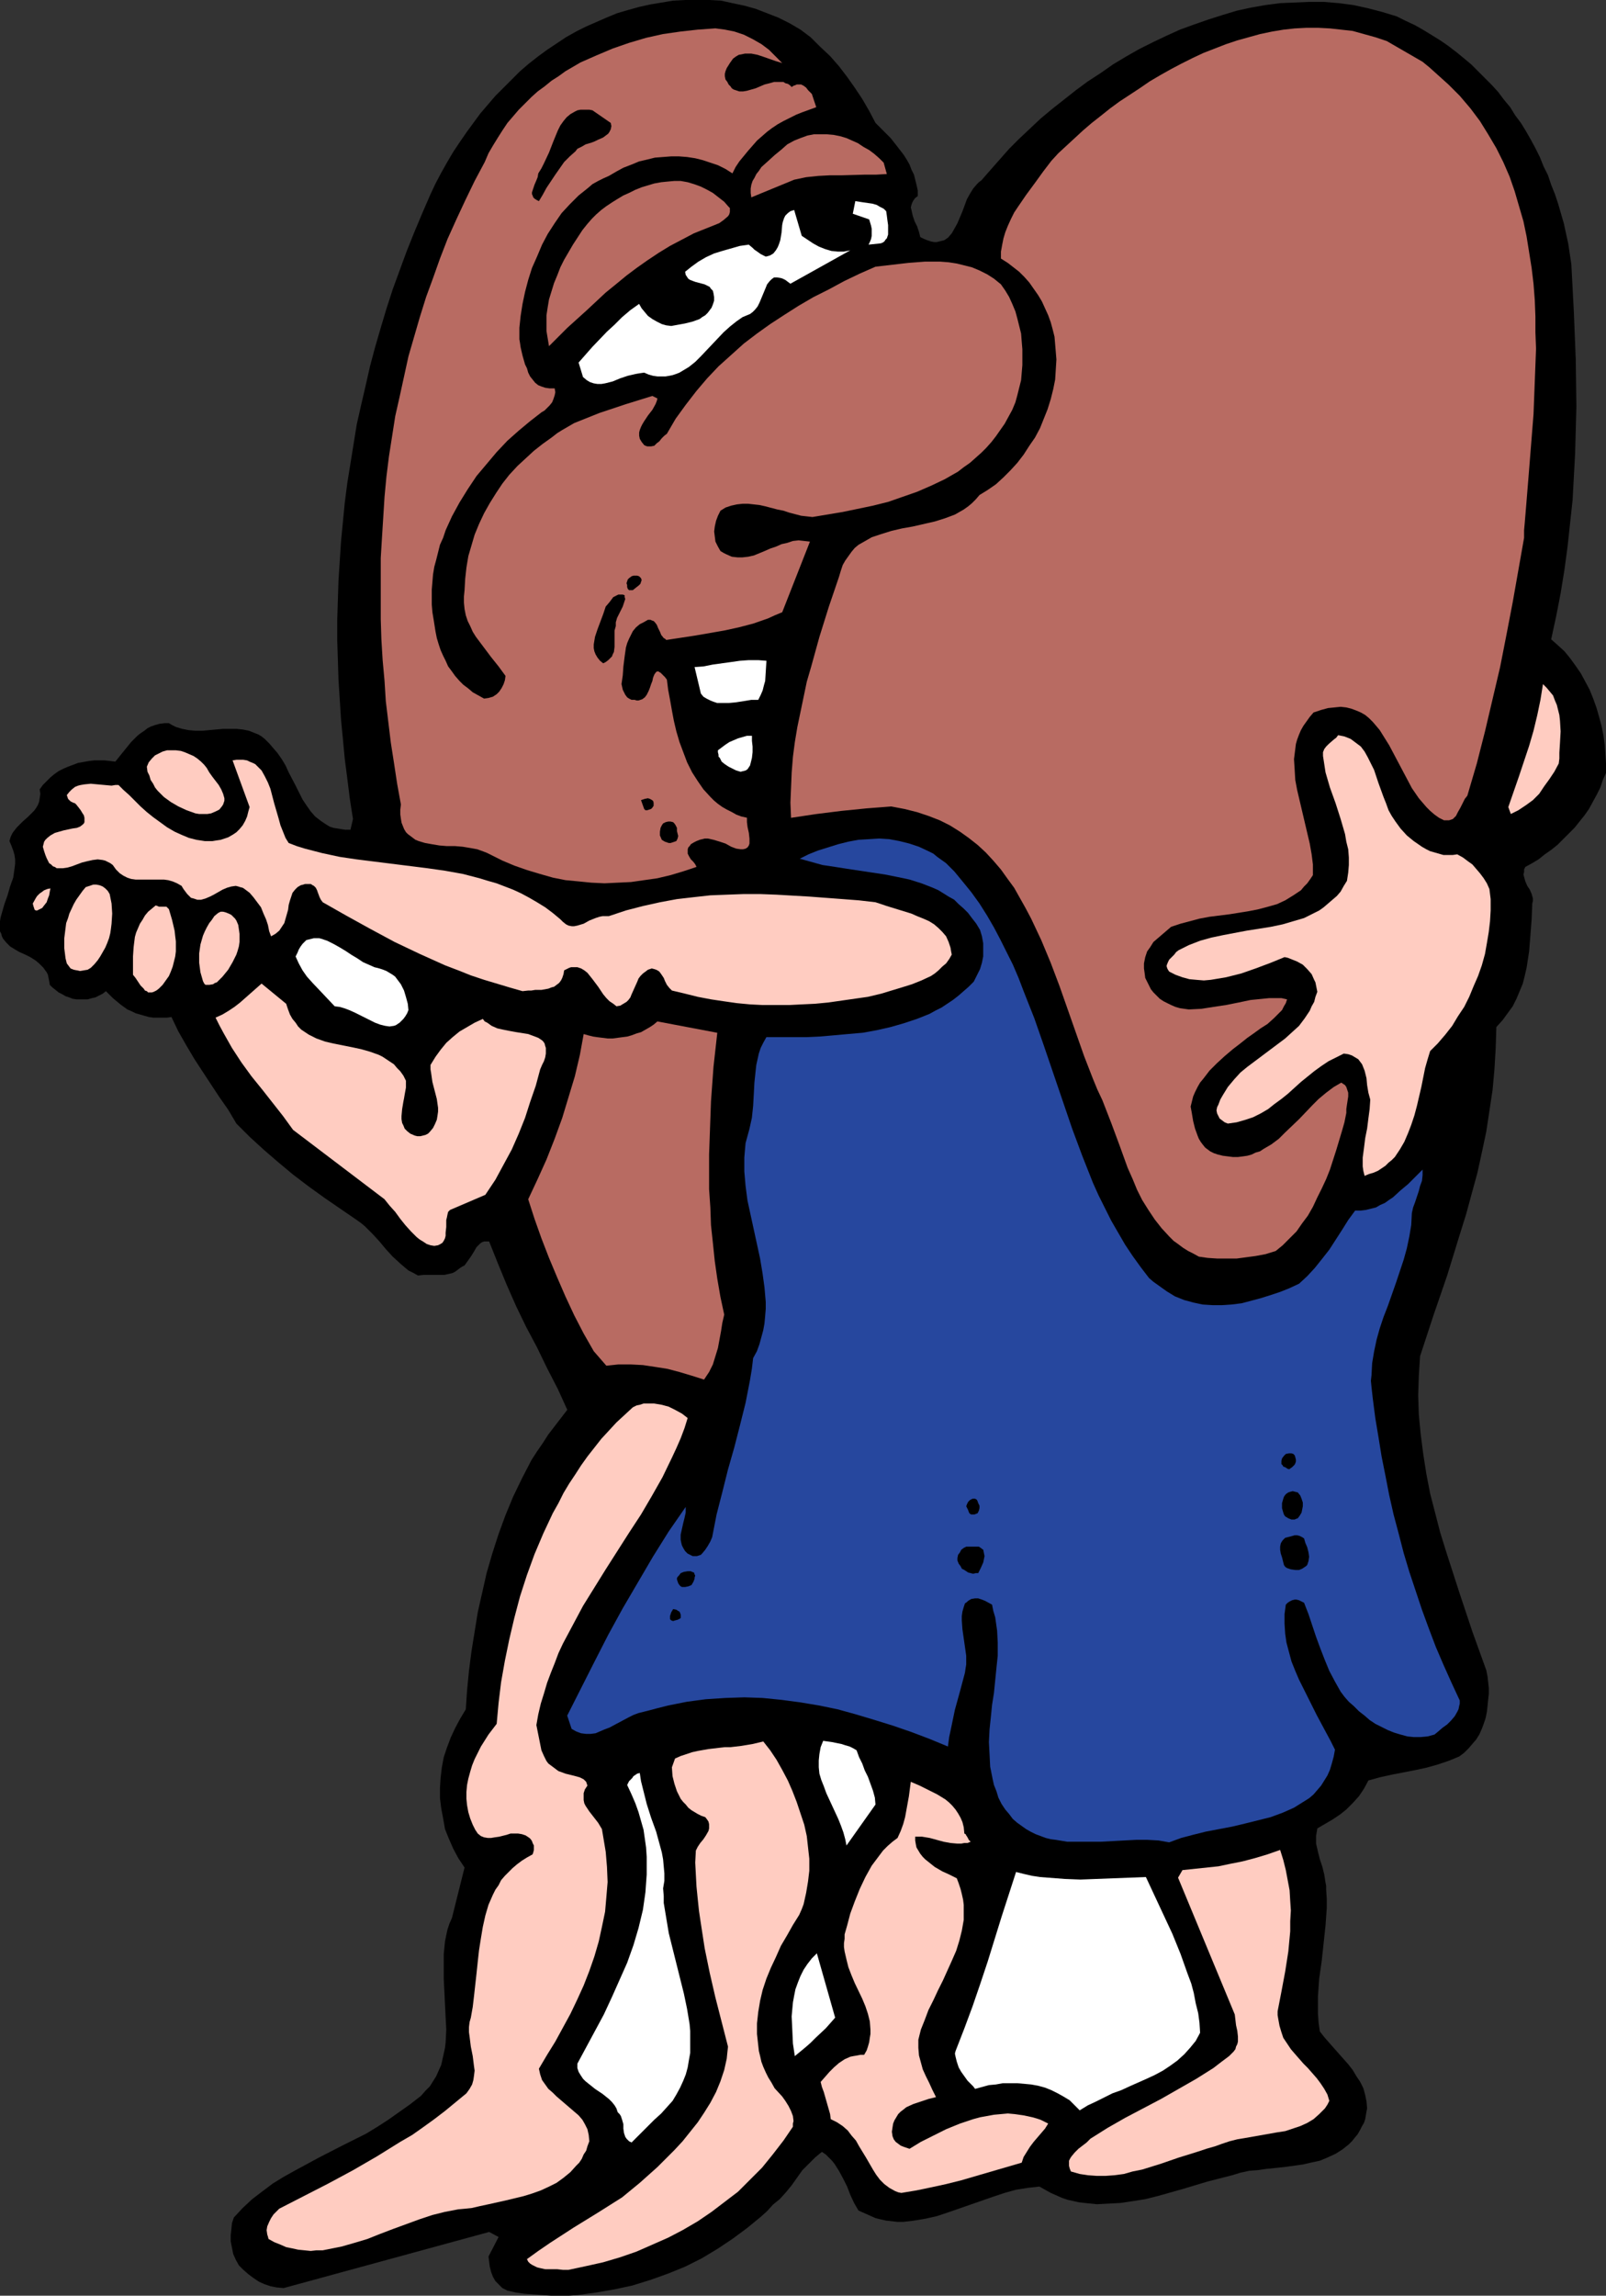
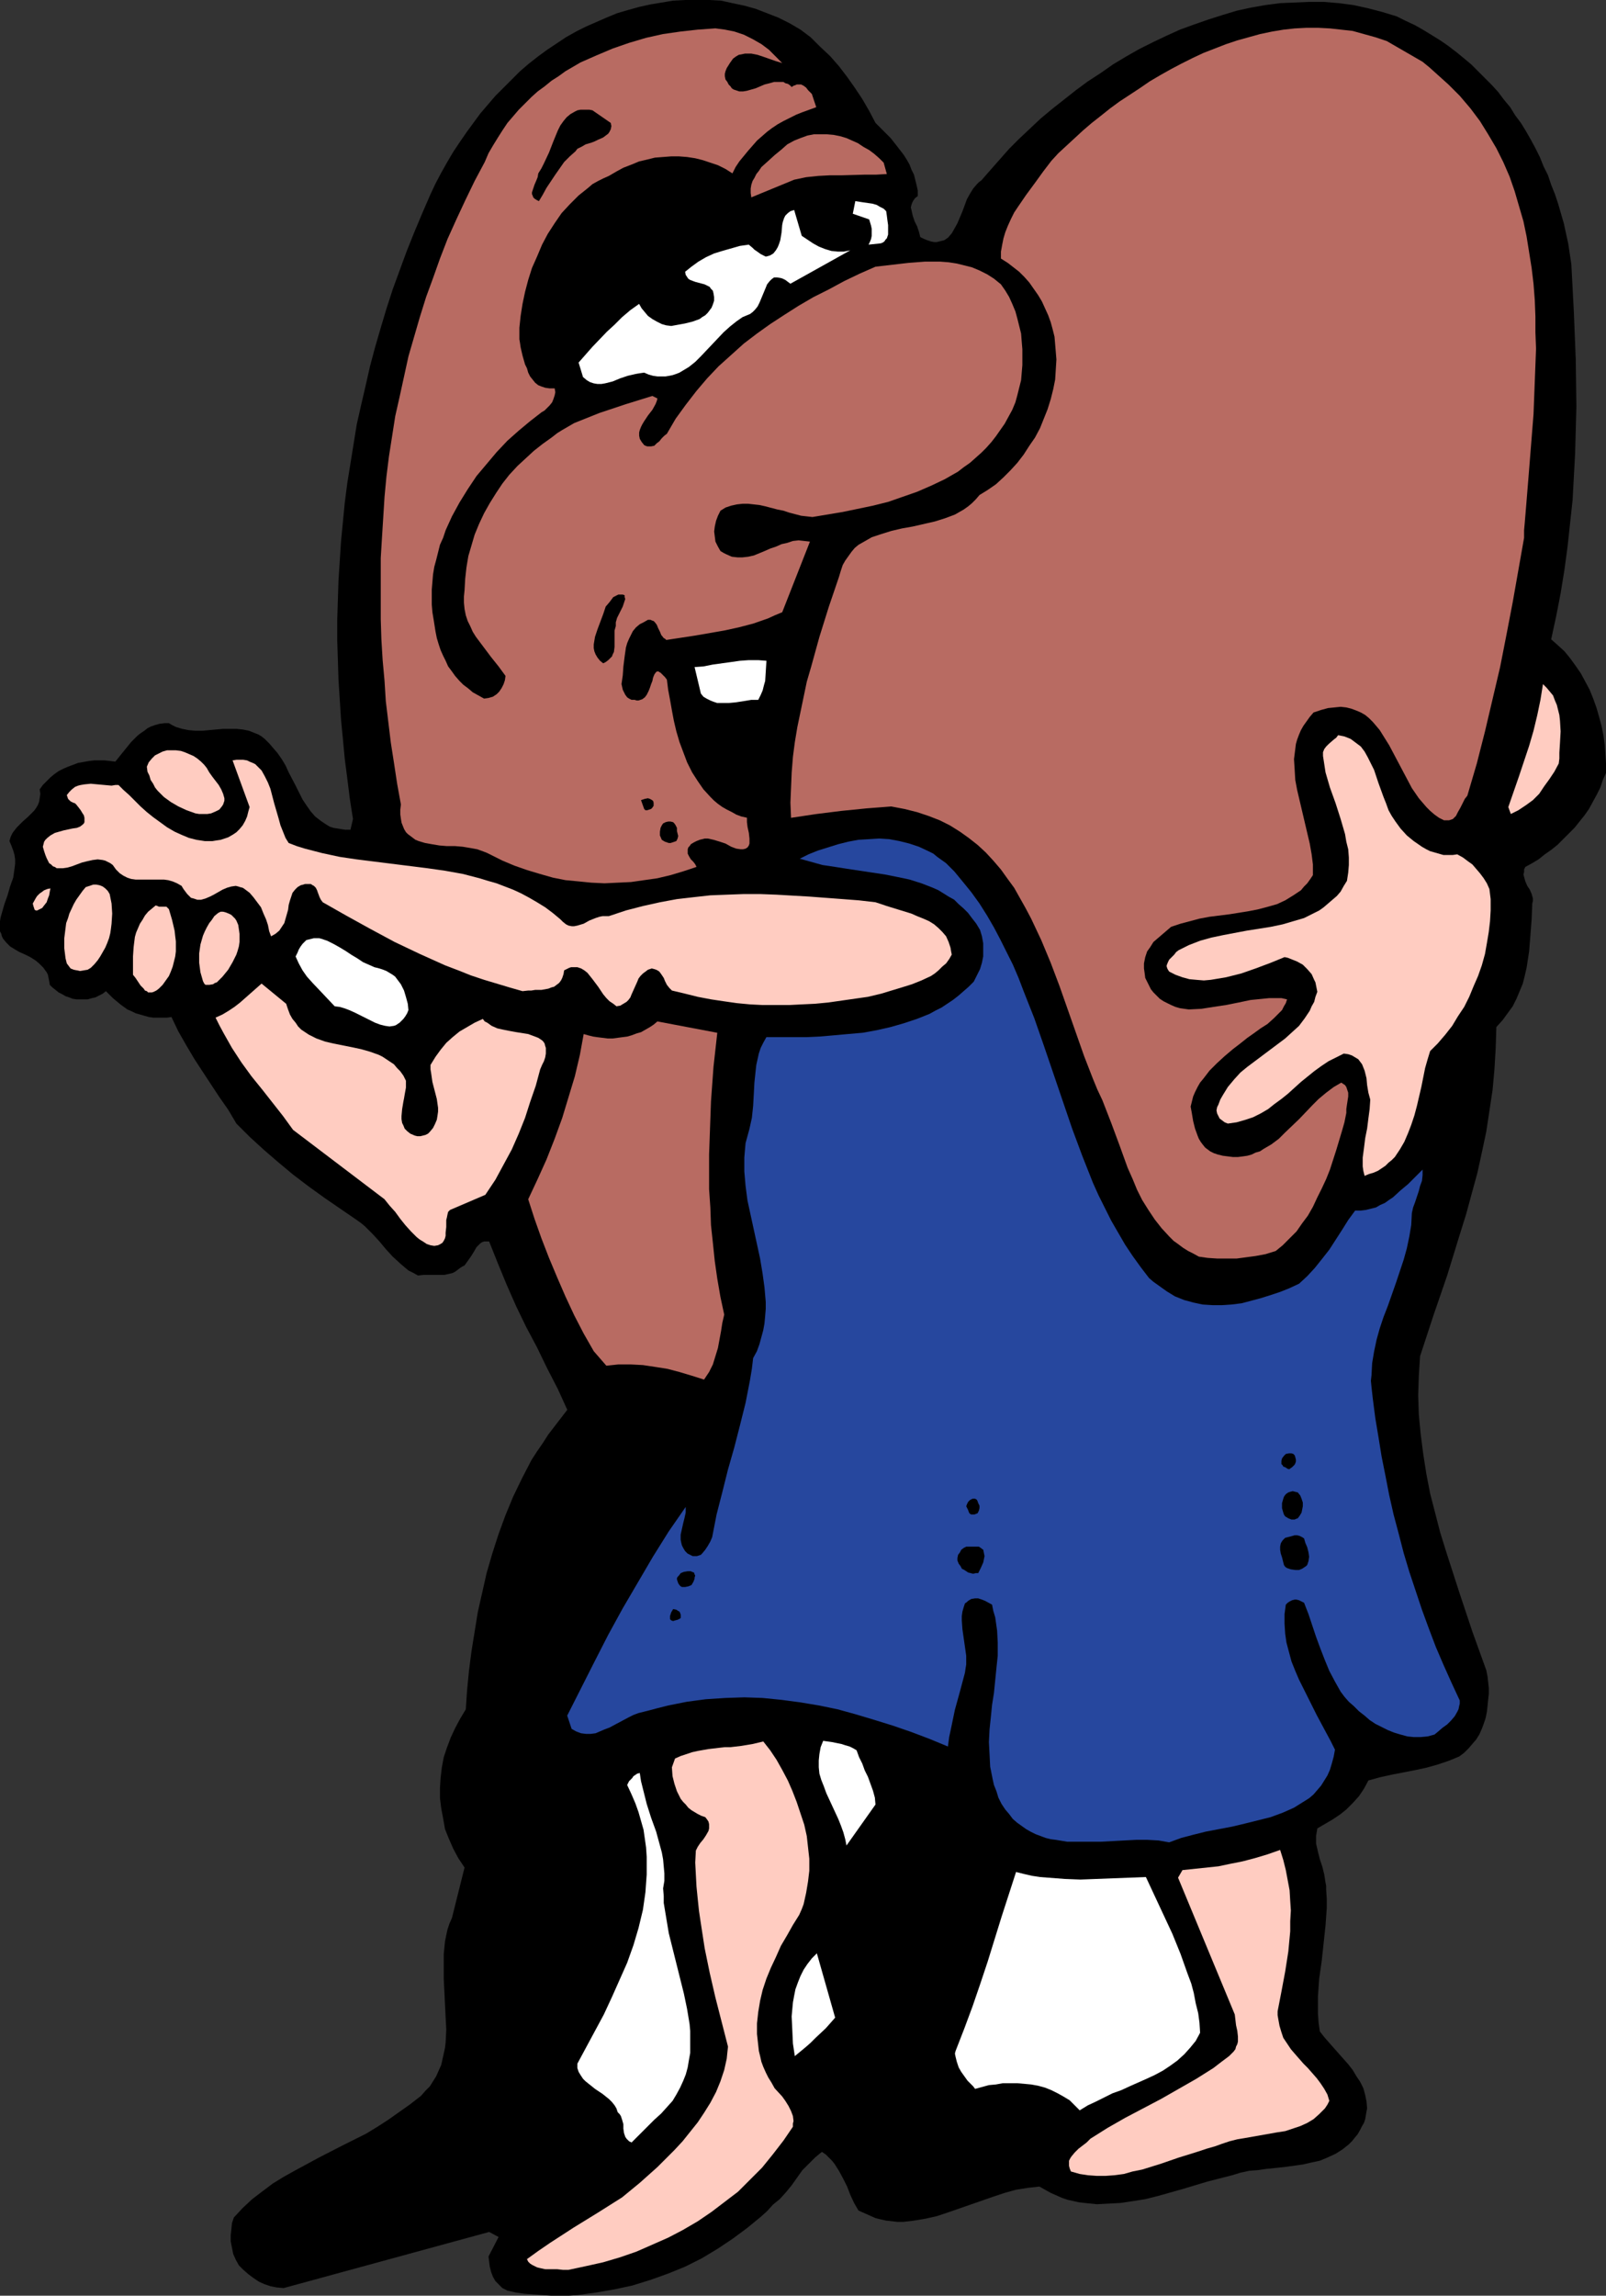
<svg xmlns="http://www.w3.org/2000/svg" xmlns:ns1="http://sodipodi.sourceforge.net/DTD/sodipodi-0.dtd" xmlns:ns2="http://www.inkscape.org/namespaces/inkscape" version="1.0" width="108.934mm" height="155.668mm" id="svg41" ns1:docname="Dancing.wmf">
  <rect width="100%" height="100%" fill="#333333" stroke="none" />
  <ns1:namedview id="namedview41" pagecolor="#ffffff" bordercolor="#000000" borderopacity="0.25" ns2:showpageshadow="2" ns2:pageopacity="0.0" ns2:pagecheckerboard="0" ns2:deskcolor="#d1d1d1" ns2:document-units="mm" />
  <defs id="defs1">
    <pattern id="WMFhbasepattern" patternUnits="userSpaceOnUse" width="6" height="6" x="0" y="0" />
  </defs>
  <path style="fill:#000000;fill-opacity:1;fill-rule:evenodd;stroke:none" d="m 397.662,163.853 1.293,-5.979 1.131,-5.817 0.97,-5.979 0.808,-5.979 0.646,-5.979 0.646,-5.979 0.323,-5.979 0.323,-5.979 0.162,-5.979 0.162,-5.979 -0.162,-12.119 -0.485,-12.119 -0.646,-12.281 -0.808,-5.333 -1.131,-5.171 -1.454,-5.009 -0.808,-2.424 -0.97,-2.424 -0.808,-2.424 -1.131,-2.262 -0.97,-2.424 -1.131,-2.262 -1.131,-2.101 -1.293,-2.262 -1.293,-2.101 -1.454,-1.939 -1.293,-2.101 -1.616,-1.939 -1.454,-1.939 -1.616,-1.778 -1.777,-1.778 -1.777,-1.778 -1.777,-1.778 -1.939,-1.616 -1.777,-1.454 -2.101,-1.616 -2.101,-1.454 -2.101,-1.293 -2.101,-1.293 -2.262,-1.293 -2.424,-1.131 -2.262,-1.131 -3.716,-1.131 -3.716,-0.97 -3.716,-0.808 -3.716,-0.485 -3.878,-0.323 h -3.716 l -3.716,0.162 -3.716,0.162 -3.716,0.485 -3.716,0.646 -3.716,0.808 -3.716,1.131 -3.555,1.131 -3.716,1.293 -3.555,1.293 -3.555,1.616 -3.393,1.616 -3.555,1.778 -3.393,1.939 -3.232,1.939 -3.232,2.262 -3.232,2.101 -3.07,2.262 -3.07,2.424 -3.07,2.424 -2.909,2.424 -2.747,2.585 -2.747,2.585 -2.585,2.585 -2.424,2.747 -2.424,2.747 -2.262,2.585 -0.646,0.485 -0.485,0.485 -0.97,1.131 -0.808,1.293 -0.808,1.454 -1.131,3.07 -1.293,3.07 -0.808,1.454 -0.646,1.131 -0.97,1.131 -0.485,0.323 -0.485,0.323 -0.646,0.162 -0.646,0.162 -0.646,0.162 h -0.646 l -0.808,-0.162 -0.97,-0.323 -0.808,-0.323 -0.97,-0.485 -0.162,-0.646 -0.162,-0.646 -0.485,-1.454 -0.646,-1.293 -0.485,-1.454 -0.323,-1.454 -0.162,-0.646 0.162,-0.646 0.162,-0.485 0.323,-0.646 0.485,-0.646 0.646,-0.485 v -1.454 l -0.323,-1.454 -0.323,-1.293 -0.323,-1.293 -0.646,-1.293 -0.485,-1.293 -0.646,-1.131 -0.808,-1.293 -1.616,-2.101 -1.777,-2.262 -1.939,-1.939 -1.939,-1.939 -1.616,-3.07 -1.777,-3.07 -1.939,-2.909 -1.939,-2.747 -2.101,-2.747 -2.262,-2.585 -2.585,-2.424 L 207.799,9.534 206.506,8.564 205.213,7.595 202.467,5.979 199.558,4.525 196.649,3.393 193.741,2.262 190.832,1.454 187.762,0.808 184.854,0.162 181.784,0 h -3.07 -3.07 l -3.07,0.162 -2.909,0.485 -2.909,0.485 -2.909,0.646 -2.909,0.808 -2.747,0.808 -2.747,1.131 -2.585,1.131 -2.585,1.131 -2.585,1.293 -2.585,1.454 -2.424,1.616 -2.424,1.616 -2.424,1.778 -2.262,1.778 -2.262,1.939 -2.101,2.101 -2.101,2.101 -2.101,2.101 -1.939,2.262 -1.939,2.262 -1.777,2.424 -1.777,2.424 -1.777,2.585 -1.616,2.424 -1.616,2.747 -1.454,2.585 -1.454,2.747 -1.293,2.747 -2.101,4.848 -2.101,5.009 -1.939,4.848 -1.777,4.848 -1.777,4.848 -1.616,5.009 -1.454,4.848 -1.454,5.009 -1.293,4.848 -1.131,5.009 -1.131,4.848 -1.131,5.009 -0.808,5.009 -0.808,5.009 -0.808,5.009 -0.646,5.009 -0.485,5.009 -0.485,5.009 -0.323,5.009 -0.323,5.009 -0.162,5.009 -0.162,5.171 v 5.009 l 0.162,5.009 0.162,5.171 0.323,5.009 0.323,5.171 0.485,5.009 0.485,5.171 0.646,5.009 0.646,5.171 0.808,5.171 -0.646,2.747 H 88.549 l -1.131,-0.162 -0.97,-0.162 -0.97,-0.162 -0.97,-0.323 -0.808,-0.485 -1.454,-0.97 -1.454,-1.131 -1.131,-1.293 -1.131,-1.616 -0.97,-1.454 -1.777,-3.555 -1.777,-3.393 -0.808,-1.778 -0.97,-1.616 -1.131,-1.616 -1.131,-1.293 -0.808,-0.97 -0.646,-0.646 -0.646,-0.646 -0.808,-0.646 -0.808,-0.485 -0.808,-0.323 -1.616,-0.646 -1.616,-0.323 -1.616,-0.162 h -1.777 -1.616 l -3.555,0.323 -1.777,0.162 h -1.777 l -1.777,-0.162 -1.616,-0.323 -1.616,-0.485 -0.97,-0.485 -0.808,-0.485 H 42.174 l -1.293,0.162 -1.131,0.323 -0.97,0.323 -0.97,0.485 -0.808,0.646 -0.97,0.646 -0.808,0.646 -1.616,1.616 -2.747,3.393 -1.293,1.616 -1.293,-0.162 -1.454,-0.162 H 25.53 24.238 l -1.454,0.162 -2.747,0.485 -1.293,0.485 -1.293,0.485 -1.131,0.485 -1.293,0.646 -1.131,0.808 -0.97,0.808 -0.97,0.97 -0.97,0.97 -0.808,1.131 0.162,1.131 -0.162,1.131 -0.162,0.97 -0.323,0.808 -0.485,0.808 -0.485,0.646 -1.454,1.454 -1.454,1.293 -1.454,1.454 -0.646,0.808 -0.485,0.646 -0.485,0.97 -0.323,1.131 0.485,1.131 0.485,1.293 0.323,1.131 0.162,1.131 v 1.131 l -0.162,1.293 -0.323,2.262 -0.808,2.262 -0.646,2.262 -0.808,2.262 -0.646,2.262 -0.323,1.131 L 0,236.085 v 0.97 0.808 0.808 l 0.323,0.646 0.162,0.646 0.323,0.646 0.808,0.97 0.97,0.97 1.293,0.808 1.131,0.646 1.454,0.646 1.293,0.646 1.293,0.808 0.97,0.808 1.131,1.131 0.323,0.485 0.485,0.646 0.323,0.646 0.162,0.808 0.162,0.808 0.162,0.97 0.646,0.646 0.808,0.646 0.808,0.646 0.97,0.485 0.808,0.485 0.97,0.323 0.808,0.323 0.97,0.162 h 0.97 0.97 0.97 l 1.131,-0.323 0.808,-0.162 0.97,-0.485 0.97,-0.485 0.808,-0.646 1.777,1.778 1.939,1.616 1.777,1.293 1.131,0.485 0.97,0.485 1.131,0.323 1.131,0.323 1.131,0.323 1.131,0.162 h 1.131 1.131 1.293 l 1.131,-0.162 1.777,3.717 1.939,3.393 2.101,3.555 2.101,3.232 4.363,6.625 2.262,3.232 2.101,3.555 3.393,3.393 3.716,3.393 3.555,3.07 3.878,3.232 4.04,3.07 4.04,2.909 8.241,5.656 1.131,0.808 0.97,0.808 1.939,1.939 1.777,1.939 1.616,1.939 1.777,1.939 1.939,1.778 1.131,0.97 0.97,0.808 1.293,0.646 1.131,0.646 1.454,-0.162 h 1.293 1.454 1.293 1.293 l 1.454,-0.323 0.646,-0.162 0.646,-0.323 0.646,-0.485 0.646,-0.485 0.485,-0.323 0.646,-0.323 0.808,-1.131 0.808,-1.131 0.808,-1.293 0.646,-1.131 0.485,-0.485 0.485,-0.485 0.485,-0.323 0.485,-0.162 h 0.646 0.646 l 2.262,5.656 2.262,5.494 2.424,5.494 2.585,5.332 2.747,5.171 2.585,5.333 2.747,5.332 2.424,5.333 -1.616,2.101 -1.616,2.101 -1.616,2.101 -1.454,2.262 -1.454,2.101 -1.454,2.262 -2.424,4.686 -2.262,4.686 -1.939,4.686 -1.777,4.848 -1.616,5.009 -1.454,5.009 -1.131,5.009 -1.131,5.009 -0.808,5.009 -0.808,5.009 -0.646,5.009 -0.485,5.009 -0.323,4.848 -1.454,2.424 -1.293,2.424 -1.131,2.424 -0.97,2.585 -0.808,2.424 -0.485,2.585 -0.323,2.747 -0.162,2.585 v 2.585 l 0.323,2.585 0.485,2.585 0.485,2.747 0.97,2.424 1.131,2.585 1.293,2.424 1.616,2.424 v 0 l -3.232,12.927 -0.646,1.454 -0.485,1.454 -0.323,1.454 -0.323,1.616 -0.323,3.232 v 3.232 3.232 l 0.162,3.232 0.323,6.625 0.162,3.07 -0.162,3.232 -0.162,1.454 -0.323,1.454 -0.323,1.454 -0.323,1.454 -0.646,1.454 -0.646,1.454 -0.808,1.293 -0.808,1.293 -1.131,1.131 -1.131,1.293 -1.454,1.131 -1.454,1.131 -2.747,1.939 -2.747,1.939 -2.747,1.778 -2.909,1.778 -6.14,3.07 -5.979,3.07 -5.979,3.232 -2.909,1.616 -2.909,1.778 -2.585,1.939 -2.747,2.101 -2.424,2.262 -2.262,2.424 -0.485,1.454 -0.162,1.616 -0.162,1.454 v 1.616 l 0.323,1.616 0.323,1.616 0.646,1.454 0.808,1.454 1.131,1.131 1.293,1.131 1.293,0.97 1.454,0.97 1.454,0.646 1.454,0.485 1.616,0.323 1.777,0.162 52.677,-14.382 2.424,1.293 -2.585,5.009 0.162,1.293 0.162,1.293 0.323,1.293 0.485,1.293 0.646,1.131 0.97,0.97 0.808,0.808 1.293,0.646 2.101,0.485 2.262,0.323 2.262,0.162 2.262,0.162 2.262,0.162 h 2.262 2.424 l 2.262,-0.162 4.686,-0.646 4.686,-0.808 4.524,-0.97 4.686,-1.454 4.524,-1.616 4.363,-1.778 4.201,-2.101 4.04,-2.424 3.878,-2.585 3.716,-2.747 1.777,-1.454 1.777,-1.454 1.616,-1.454 1.454,-1.616 0.97,-0.808 0.808,-0.646 1.616,-1.778 1.454,-1.778 2.747,-3.878 1.616,-1.616 1.616,-1.616 0.97,-0.808 0.808,-0.646 0.97,0.646 0.808,0.808 0.808,0.808 0.646,0.808 1.131,1.778 1.131,2.101 0.97,1.939 0.808,2.101 0.97,2.101 1.131,1.939 1.454,0.646 1.454,0.646 1.454,0.646 1.293,0.323 1.454,0.323 1.454,0.162 1.454,0.162 h 1.454 l 2.747,-0.323 2.909,-0.485 2.909,-0.646 2.909,-0.97 11.634,-4.04 2.909,-0.97 2.909,-0.808 3.07,-0.485 2.909,-0.323 1.454,0.808 1.454,0.808 1.454,0.646 1.454,0.646 1.454,0.485 1.454,0.323 1.454,0.323 1.454,0.162 3.07,0.323 3.07,-0.162 3.07,-0.162 3.232,-0.485 3.07,-0.485 3.232,-0.808 6.302,-1.778 6.463,-1.939 6.302,-1.616 2.101,-0.646 2.262,-0.485 2.101,-0.162 2.262,-0.323 4.686,-0.485 4.686,-0.646 2.101,-0.485 2.262,-0.485 1.939,-0.808 2.101,-0.97 1.777,-1.131 0.808,-0.646 0.808,-0.646 0.808,-0.808 0.646,-0.808 0.808,-0.97 0.646,-1.131 0.485,-0.97 0.485,-0.808 0.323,-0.97 0.162,-0.97 0.162,-0.97 0.162,-0.808 -0.162,-1.778 -0.323,-1.616 -0.485,-1.778 -0.808,-1.616 -0.97,-1.454 -0.97,-1.616 -1.131,-1.454 -2.585,-2.909 -2.424,-2.747 -1.131,-1.293 -1.131,-1.454 -0.323,-2.262 -0.162,-2.262 v -2.262 -2.262 l 0.323,-4.525 0.646,-4.525 0.485,-4.525 0.485,-4.525 0.162,-2.262 0.162,-2.262 v -2.262 l -0.162,-2.424 v -0.97 l -0.162,-0.808 -0.323,-2.101 -0.485,-1.939 -0.646,-1.939 -0.485,-1.939 -0.485,-2.101 v -0.97 -0.97 l 0.162,-0.97 0.162,-0.97 1.939,-1.131 1.939,-1.131 1.939,-1.293 1.616,-1.293 1.616,-1.616 1.616,-1.778 1.293,-1.939 1.131,-2.101 2.909,-0.808 2.909,-0.646 5.817,-1.131 3.07,-0.646 2.909,-0.808 2.909,-0.97 2.747,-1.131 1.293,-0.97 1.131,-1.131 0.97,-1.131 0.97,-1.131 0.808,-1.293 0.646,-1.454 0.485,-1.293 0.485,-1.454 0.323,-1.616 0.162,-1.454 0.162,-1.616 0.162,-1.454 v -1.616 l -0.162,-1.454 -0.162,-1.454 -0.323,-1.616 -3.555,-9.857 -3.393,-10.18 -1.616,-5.009 -1.616,-5.009 -1.616,-5.171 -1.293,-5.009 -1.293,-5.009 -0.97,-5.009 -0.808,-5.171 -0.646,-5.009 -0.485,-5.009 -0.162,-5.009 0.162,-5.009 0.323,-5.009 3.393,-10.342 3.555,-10.342 3.232,-10.503 1.616,-5.171 1.454,-5.332 1.454,-5.333 1.131,-5.171 1.131,-5.332 0.808,-5.333 0.808,-5.333 0.485,-5.332 0.323,-5.494 0.162,-5.333 1.616,-1.778 1.293,-1.778 1.293,-1.778 0.97,-1.939 0.808,-1.939 0.808,-1.939 0.485,-1.939 0.485,-2.101 0.323,-2.101 0.323,-2.101 0.323,-4.04 0.323,-4.201 0.162,-4.04 0.162,-0.646 v -0.646 l -0.323,-1.131 -0.485,-1.131 -0.646,-0.97 -0.485,-1.131 -0.323,-1.131 -0.162,-0.646 0.162,-0.646 v -0.646 l 0.323,-0.646 1.777,-0.97 1.616,-0.97 1.616,-1.293 1.616,-1.131 1.616,-1.293 1.454,-1.454 1.454,-1.454 1.454,-1.454 1.293,-1.616 1.293,-1.616 1.131,-1.616 0.97,-1.778 0.97,-1.778 0.97,-1.939 0.646,-1.939 0.808,-1.778 v -2.424 l -0.162,-2.262 -0.162,-2.424 -0.323,-2.424 -0.485,-2.424 -0.646,-2.424 -0.646,-2.262 -0.808,-2.262 -0.97,-2.424 -1.131,-2.101 -1.131,-2.101 -1.454,-2.101 -1.293,-1.778 -1.454,-1.778 -1.777,-1.616 z" id="path1" />
  <path style="fill:#ffffff;fill-opacity:1;fill-rule:evenodd;stroke:none" d="m 85.802,257.899 -2.747,-2.909 -2.909,-3.07 -1.454,-1.616 -1.131,-1.616 -0.97,-1.778 -0.808,-1.778 0.485,-0.97 0.323,-0.808 0.485,-0.808 0.485,-0.646 0.485,-0.485 0.485,-0.485 0.646,-0.162 0.646,-0.162 0.646,-0.162 h 0.646 0.646 l 0.646,0.162 1.454,0.485 1.616,0.808 1.454,0.808 1.616,0.97 1.454,0.97 1.616,0.97 1.454,0.97 1.454,0.646 1.454,0.646 1.293,0.323 0.97,0.323 0.808,0.323 0.808,0.485 0.808,0.485 0.646,0.485 0.485,0.646 0.97,1.293 0.808,1.616 0.485,1.616 0.485,1.778 0.162,1.616 -0.323,0.808 -0.485,0.808 -0.485,0.646 -0.485,0.485 -0.485,0.485 -0.485,0.323 -0.485,0.323 -0.485,0.162 -1.131,0.162 -1.131,-0.162 -1.293,-0.323 -1.293,-0.485 -2.585,-1.293 -2.585,-1.293 -1.454,-0.646 -1.293,-0.485 -1.131,-0.323 z" id="path2" />
  <path style="fill:#ffffff;fill-opacity:1;fill-rule:evenodd;stroke:none" d="m 167.726,543.269 -5.817,5.817 -0.646,-0.323 -0.323,-0.323 -0.323,-0.323 -0.323,-0.485 -0.323,-0.97 -0.162,-1.131 v -1.131 l -0.323,-1.131 -0.323,-0.97 -0.323,-0.485 -0.485,-0.485 -0.323,-0.97 -0.485,-0.808 -0.646,-0.808 -0.808,-0.808 -1.616,-1.293 -1.939,-1.293 -1.616,-1.293 -0.808,-0.646 -0.646,-0.646 -0.646,-0.97 -0.485,-0.808 -0.323,-0.97 v -1.131 l 4.524,-8.403 2.262,-4.201 2.101,-4.525 1.939,-4.363 1.939,-4.363 1.616,-4.525 1.293,-4.363 1.131,-4.686 0.323,-2.262 0.323,-2.262 0.162,-2.262 0.162,-2.262 v -2.262 -2.262 l -0.162,-2.424 -0.323,-2.262 -0.323,-2.262 -0.646,-2.262 -0.646,-2.262 -0.808,-2.262 -0.97,-2.262 -1.131,-2.424 0.485,-0.97 0.808,-0.808 0.323,-0.485 0.485,-0.323 0.485,-0.323 0.646,-0.162 0.323,2.101 0.485,1.939 0.97,3.878 1.131,3.555 1.293,3.555 0.97,3.555 0.485,1.778 0.323,1.778 0.162,1.778 0.162,1.778 v 1.939 l -0.323,1.939 0.162,1.939 v 1.778 l 0.646,3.878 0.646,3.878 0.97,3.878 1.939,7.756 0.97,3.878 0.808,3.878 0.646,3.878 0.162,1.778 v 1.939 1.939 1.778 l -0.323,1.778 -0.323,1.939 -0.485,1.778 -0.646,1.616 -0.808,1.778 -0.97,1.778 -0.97,1.616 -1.454,1.616 -1.454,1.616 z" id="path3" />
  <path style="fill:#ffffff;fill-opacity:1;fill-rule:evenodd;stroke:none" d="m 203.759,526.949 -0.485,-3.232 -0.162,-3.555 -0.162,-3.393 0.162,-1.778 0.162,-1.778 0.323,-1.778 0.323,-1.616 0.646,-1.778 0.646,-1.616 0.808,-1.616 0.97,-1.454 1.131,-1.454 1.293,-1.293 4.686,16.482 -1.131,1.293 -1.293,1.454 -2.585,2.424 -1.293,1.293 -1.293,1.131 z" id="path4" />
  <path style="fill:#ffffff;fill-opacity:1;fill-rule:evenodd;stroke:none" d="m 217.009,472.977 -0.323,-1.616 -0.485,-1.778 -0.646,-1.778 -0.646,-1.616 -3.07,-6.625 -0.646,-1.778 -0.646,-1.616 -0.485,-1.616 -0.162,-1.616 v -1.778 l 0.162,-1.616 0.323,-1.778 0.323,-0.808 0.323,-0.808 2.262,0.323 2.424,0.485 0.97,0.323 1.131,0.323 0.97,0.485 0.808,0.485 0.646,1.778 0.808,1.616 0.646,1.778 0.808,1.616 0.646,1.778 0.646,1.778 0.485,1.778 0.162,1.778 z" id="path5" />
  <path style="fill:#ffffff;fill-opacity:1;fill-rule:evenodd;stroke:none" d="m 276.796,540.845 -1.293,-1.293 -1.293,-1.293 -1.616,-0.97 -1.454,-0.808 -1.616,-0.808 -1.616,-0.646 -1.777,-0.485 -1.777,-0.323 -1.777,-0.162 -1.777,-0.162 h -1.777 -1.939 l -1.777,0.323 -1.777,0.162 -1.777,0.485 -1.777,0.485 -0.485,-0.646 -0.485,-0.485 -0.97,-0.97 -1.616,-2.262 -0.646,-1.131 -0.485,-1.454 -0.323,-1.293 -0.162,-0.808 0.162,-0.646 2.262,-5.817 2.101,-5.656 1.939,-5.656 1.939,-5.817 3.555,-11.473 3.716,-11.473 1.939,0.485 2.101,0.485 2.101,0.323 2.101,0.162 4.201,0.323 4.04,0.162 4.201,-0.162 4.201,-0.162 4.201,-0.162 4.201,-0.162 2.262,4.848 2.262,4.848 2.262,4.848 2.101,5.171 1.777,5.009 0.97,2.585 0.646,2.424 0.485,2.585 0.646,2.585 0.323,2.424 0.162,2.585 -1.131,2.101 -1.454,1.778 -1.454,1.616 -1.777,1.616 -1.777,1.293 -1.939,1.293 -2.101,1.131 -2.101,0.97 -4.363,1.939 -2.101,0.97 -2.262,0.808 -4.201,2.101 -2.101,0.97 z" id="path6" />
  <path style="fill:#b86b62;fill-opacity:1;fill-rule:evenodd;stroke:none" d="m 200.527,16.159 -1.616,-0.485 -3.232,-1.131 -1.454,-0.485 -1.616,-0.323 h -0.808 -0.808 l -0.808,0.162 -0.808,0.162 -0.808,0.485 -0.646,0.485 -0.808,1.131 -0.808,1.293 -0.323,0.808 -0.162,0.646 v 0.646 l 0.162,0.808 0.485,0.646 0.323,0.646 0.485,0.485 0.323,0.485 0.485,0.323 0.485,0.162 0.97,0.323 h 0.97 l 0.97,-0.162 1.131,-0.323 1.131,-0.323 2.262,-0.97 1.293,-0.323 1.131,-0.323 h 1.131 1.293 l 0.485,0.323 0.646,0.162 0.485,0.323 0.485,0.485 0.485,-0.323 0.485,-0.162 0.323,-0.162 h 0.323 0.808 l 0.646,0.323 0.646,0.485 0.485,0.646 0.97,0.97 1.131,3.393 -1.777,0.646 -1.777,0.646 -1.616,0.646 -1.616,0.808 -1.616,0.808 -1.454,0.808 -1.454,0.97 -1.293,0.97 -1.293,1.131 -1.293,1.131 -1.131,1.293 -1.131,1.293 -2.262,2.747 -0.97,1.454 -0.808,1.616 -1.777,-1.131 -1.939,-0.97 -1.939,-0.646 -1.939,-0.646 -1.939,-0.485 -2.101,-0.323 -2.101,-0.162 h -1.939 l -2.101,0.162 -2.101,0.162 -1.939,0.485 -2.101,0.485 -1.939,0.808 -2.101,0.808 -1.777,0.97 -1.939,1.131 -1.454,0.646 -1.293,0.646 -1.454,0.808 -1.131,0.97 -2.424,1.939 -2.262,2.262 -2.101,2.262 -1.777,2.585 -1.777,2.747 -1.454,2.747 -1.293,3.07 -1.293,2.909 -0.97,3.07 -0.808,3.07 -0.646,3.07 -0.485,3.07 -0.323,3.07 v 2.909 l 0.162,0.97 0.162,1.131 0.485,2.101 0.646,2.262 0.485,0.97 0.323,1.131 0.485,0.97 0.646,0.808 0.646,0.808 0.808,0.646 0.808,0.323 0.97,0.323 1.131,0.162 h 1.293 l 0.162,0.97 -0.162,0.808 -0.323,0.97 -0.323,0.808 -0.646,0.808 -0.646,0.646 -0.646,0.646 -0.808,0.485 -2.909,2.262 -2.909,2.424 -2.909,2.585 -2.747,2.909 -2.585,3.07 -2.585,3.07 -2.262,3.393 -2.101,3.393 -1.939,3.555 -1.616,3.555 -0.646,1.939 -0.808,1.778 -0.485,1.939 -0.485,1.939 -0.485,1.778 -0.323,1.939 -0.162,1.939 -0.162,1.939 v 1.939 1.939 l 0.162,1.939 0.323,1.939 0.485,3.07 0.323,1.616 0.485,1.616 0.485,1.454 0.646,1.454 0.646,1.293 0.646,1.454 0.97,1.293 0.808,1.131 1.131,1.293 0.97,0.97 1.293,0.97 1.131,0.97 1.454,0.808 1.454,0.808 1.131,-0.162 1.131,-0.323 0.97,-0.646 0.646,-0.646 0.646,-0.97 0.485,-0.97 0.323,-0.97 0.162,-1.131 -1.777,-2.424 -1.939,-2.424 -1.939,-2.585 -1.939,-2.585 -0.808,-1.293 -0.646,-1.454 -0.646,-1.293 -0.485,-1.454 -0.323,-1.616 -0.162,-1.616 v -1.616 l 0.162,-1.616 0.162,-2.909 0.323,-2.909 0.485,-2.909 0.808,-2.747 0.808,-2.747 1.131,-2.747 1.293,-2.747 1.454,-2.585 1.616,-2.585 1.616,-2.424 1.777,-2.262 2.101,-2.262 2.101,-1.939 2.101,-1.939 2.262,-1.778 2.262,-1.616 1.454,-1.131 1.293,-0.808 3.07,-1.778 3.232,-1.293 3.232,-1.293 3.393,-1.131 3.393,-1.131 6.787,-2.101 1.293,0.646 -0.162,0.646 -0.323,0.808 -0.808,1.454 -1.131,1.454 -0.97,1.454 -0.485,0.808 -0.323,0.646 -0.323,0.808 -0.162,0.646 v 0.808 l 0.162,0.808 0.485,0.808 0.646,0.808 0.323,0.162 0.485,0.162 h 0.485 0.485 l 0.808,-0.162 0.646,-0.646 0.646,-0.485 0.646,-0.808 0.646,-0.646 0.646,-0.485 2.262,-3.878 2.585,-3.555 2.747,-3.555 2.747,-3.232 2.909,-3.07 3.232,-2.909 3.232,-2.909 3.393,-2.585 3.393,-2.424 3.716,-2.424 3.555,-2.262 3.878,-2.262 3.878,-1.939 3.878,-2.101 4.04,-1.939 4.04,-1.778 4.201,-0.485 4.201,-0.485 4.201,-0.323 h 2.101 1.939 l 2.101,0.162 2.101,0.323 1.939,0.485 1.939,0.485 1.939,0.808 1.939,0.97 1.777,1.131 1.777,1.454 1.131,1.616 0.97,1.616 0.808,1.778 0.808,1.939 0.485,1.778 0.485,1.939 0.485,1.939 0.162,2.101 0.162,1.939 v 1.939 2.101 l -0.162,1.939 -0.162,1.939 -0.485,1.939 -0.485,1.939 -0.485,1.778 -0.808,1.939 -0.97,1.778 -0.97,1.778 -1.131,1.616 -1.131,1.616 -1.131,1.454 -1.293,1.454 -1.293,1.293 -1.454,1.293 -1.454,1.293 -1.616,1.131 -1.454,1.131 -3.393,1.939 -3.393,1.616 -3.716,1.616 -3.716,1.293 -3.716,1.293 -3.878,0.97 -3.878,0.808 -3.878,0.808 -3.878,0.646 -3.878,0.646 -1.454,-0.162 -1.454,-0.162 -3.07,-0.808 -1.454,-0.485 -1.616,-0.323 -3.07,-0.808 -1.454,-0.323 -1.454,-0.162 -1.454,-0.162 h -1.454 l -1.454,0.162 -1.454,0.323 -1.454,0.485 -1.293,0.808 -0.646,1.293 -0.485,1.293 -0.323,1.454 -0.162,1.293 0.162,1.293 0.162,1.293 0.646,1.293 0.646,1.131 0.808,0.485 0.646,0.323 1.454,0.646 1.454,0.162 h 1.293 l 1.454,-0.162 1.454,-0.323 2.747,-1.131 1.454,-0.646 1.454,-0.485 1.454,-0.646 1.454,-0.323 1.454,-0.485 1.454,-0.162 1.454,0.162 1.454,0.162 -7.11,18.098 -1.939,0.808 -1.777,0.808 -3.716,1.293 -3.716,0.97 -3.716,0.808 -3.716,0.646 -3.716,0.646 -7.433,1.131 -0.323,-0.323 -0.323,-0.162 -0.646,-0.808 -0.323,-0.808 -0.485,-0.97 -0.323,-0.808 -0.485,-0.646 -0.323,-0.323 -0.485,-0.162 -0.323,-0.162 h -0.646 l -1.131,0.646 -0.97,0.485 -0.97,0.808 -0.808,0.97 -0.485,0.97 -0.485,0.97 -0.485,1.131 -0.323,1.131 -0.323,2.262 -0.323,2.585 -0.162,2.262 -0.323,2.262 0.323,1.454 0.323,0.646 0.323,0.646 0.485,0.646 0.485,0.323 0.646,0.323 h 0.808 l 0.485,0.162 h 0.485 l 0.485,-0.162 0.485,-0.162 0.646,-0.485 0.485,-0.646 0.485,-0.97 0.323,-0.808 0.323,-0.97 0.323,-0.808 0.162,-0.808 0.323,-0.808 0.323,-0.485 0.323,-0.323 h 0.162 0.323 l 0.162,0.162 0.323,0.162 0.323,0.323 0.323,0.323 0.485,0.485 0.485,0.646 0.323,2.585 0.485,2.585 0.485,2.747 0.485,2.585 0.646,2.747 0.808,2.747 0.97,2.585 0.97,2.585 1.293,2.585 1.454,2.262 1.454,2.101 1.777,1.939 0.97,0.97 0.97,0.808 1.131,0.808 1.131,0.646 1.293,0.646 1.131,0.646 1.293,0.485 1.454,0.323 v 0.485 0.646 l 0.162,1.293 0.323,1.454 0.162,1.454 v 0.646 0.646 l -0.162,0.485 -0.323,0.485 -0.485,0.323 -0.646,0.162 h -0.646 l -1.131,-0.162 -1.293,-0.485 -1.454,-0.808 -1.454,-0.485 -1.616,-0.485 -1.454,-0.323 h -0.808 l -0.646,0.162 -0.646,0.162 -0.808,0.323 -0.646,0.323 -0.808,0.485 -0.323,0.485 -0.323,0.323 -0.162,0.485 v 0.323 0.808 l 0.323,0.646 0.485,0.808 0.646,0.646 0.485,0.646 0.323,0.646 -3.393,1.131 -3.232,0.97 -3.393,0.808 -3.393,0.485 -3.393,0.485 -3.393,0.162 -3.393,0.162 -3.393,-0.162 -3.232,-0.323 -3.393,-0.323 -3.232,-0.646 -3.393,-0.97 -3.232,-0.97 -3.232,-1.131 -3.07,-1.293 -3.232,-1.616 -0.646,-0.323 -0.808,-0.323 -1.777,-0.646 -1.777,-0.323 -1.939,-0.323 -1.939,-0.162 h -2.101 l -1.939,-0.162 -1.939,-0.323 -1.777,-0.323 -1.616,-0.485 -0.808,-0.323 -0.646,-0.485 -0.646,-0.485 -0.646,-0.485 -0.485,-0.485 -0.485,-0.808 -0.323,-0.808 -0.323,-0.808 -0.162,-0.97 -0.162,-1.131 V 207.483 l 0.162,-1.293 -0.97,-5.333 -0.808,-5.333 -0.808,-5.171 -0.646,-5.333 -0.646,-5.333 -0.323,-5.171 -0.485,-5.333 -0.323,-5.333 -0.162,-5.171 v -5.333 -5.171 -5.171 l 0.323,-5.333 0.323,-5.171 0.323,-5.171 0.485,-5.171 0.646,-5.171 0.808,-5.171 0.808,-5.171 1.131,-5.009 1.131,-5.171 1.131,-5.171 1.454,-5.009 1.454,-5.009 1.616,-5.171 1.777,-4.848 1.777,-5.009 1.939,-5.009 2.262,-5.009 2.262,-4.848 2.424,-5.009 2.585,-4.848 0.97,-2.262 1.131,-1.939 1.293,-2.101 1.131,-1.778 1.293,-1.939 2.909,-3.393 1.616,-1.616 1.616,-1.616 1.616,-1.454 1.777,-1.293 1.777,-1.454 1.777,-1.131 1.777,-1.293 1.939,-1.131 1.939,-1.131 4.04,-1.778 4.201,-1.778 4.201,-1.454 4.363,-1.293 4.363,-0.97 4.524,-0.646 4.363,-0.485 4.524,-0.323 2.424,0.323 2.424,0.485 2.424,0.808 2.262,1.131 2.262,1.293 1.939,1.454 1.777,1.778 z" id="path7" />
  <path style="fill:#000000;fill-opacity:1;fill-rule:evenodd;stroke:none" d="m 156.576,31.51 0.162,0.808 -0.162,0.808 -0.323,0.646 -0.323,0.485 -0.646,0.485 -0.646,0.485 -1.454,0.646 -0.646,0.323 -0.808,0.323 -1.616,0.485 -0.808,0.485 -0.646,0.323 -0.646,0.323 -0.485,0.646 -1.454,1.293 -1.454,1.454 -1.131,1.616 -1.131,1.616 -2.262,3.393 -0.97,1.778 -0.97,1.616 -0.646,-0.323 -0.485,-0.323 -0.323,-0.323 -0.162,-0.485 -0.162,-0.323 v -0.485 l 0.323,-0.97 0.323,-0.97 0.485,-1.131 0.323,-0.808 0.162,-0.97 0.808,-1.293 0.646,-1.293 1.293,-2.747 1.131,-2.909 1.131,-2.747 0.646,-1.293 0.808,-1.131 0.808,-0.97 0.97,-0.808 1.131,-0.646 0.646,-0.323 0.808,-0.162 h 0.646 0.808 0.808 l 0.808,0.162 z" id="path8" />
-   <path style="fill:#b86b62;fill-opacity:1;fill-rule:evenodd;stroke:none" d="m 186.793,53.002 0.323,0.323 v 0.323 0.646 l -0.162,0.646 -0.323,0.485 -1.131,0.97 -1.131,0.808 -3.232,1.293 -3.232,1.293 -3.07,1.616 -3.07,1.616 -2.909,1.778 -2.909,1.939 -2.747,1.939 -2.585,1.939 -2.747,2.262 -2.585,2.101 -4.848,4.525 -5.009,4.525 -4.686,4.686 -0.323,-1.939 -0.323,-1.939 v -1.939 -2.101 l 0.323,-2.101 0.323,-1.939 0.646,-2.101 0.646,-2.101 0.808,-1.939 0.808,-2.101 0.97,-1.939 1.131,-1.939 1.131,-1.939 2.424,-3.717 1.293,-1.616 1.131,-1.293 1.131,-1.131 1.293,-1.131 1.293,-0.97 1.454,-0.97 1.293,-0.808 1.616,-0.97 1.454,-0.646 1.616,-0.808 1.616,-0.646 1.616,-0.485 1.616,-0.485 1.777,-0.323 1.616,-0.162 1.777,-0.162 h 1.616 l 1.777,0.323 1.616,0.485 1.777,0.646 1.616,0.808 1.454,0.808 1.454,1.131 1.454,1.131 z" id="path9" />
  <path style="fill:#b86b62;fill-opacity:1;fill-rule:evenodd;stroke:none" d="m 226.543,41.691 0.808,2.909 -2.747,0.162 h -2.909 l -5.817,0.162 h -3.07 l -3.07,0.162 -3.07,0.323 -3.07,0.646 -10.988,4.525 -0.162,-1.131 v -1.131 l 0.162,-0.97 0.323,-0.97 0.485,-0.808 0.485,-0.97 0.646,-0.808 0.646,-0.97 1.616,-1.454 1.777,-1.616 1.777,-1.454 1.454,-1.293 1.777,-0.97 1.616,-0.646 1.777,-0.646 1.616,-0.323 h 1.777 1.616 l 1.777,0.162 1.616,0.323 1.616,0.485 1.454,0.646 1.454,0.646 1.454,0.97 1.454,0.808 1.293,0.97 1.293,1.131 z" id="path10" />
  <path style="fill:#b86b62;fill-opacity:1;fill-rule:evenodd;stroke:none" d="m 364.698,15.836 1.777,1.454 1.616,1.454 3.232,2.909 2.909,2.909 2.747,3.232 2.424,3.232 2.101,3.393 2.101,3.555 1.777,3.555 1.616,3.717 1.293,3.717 1.131,3.878 1.131,3.878 0.808,3.878 0.646,4.04 0.646,4.04 0.485,4.04 0.323,4.201 0.162,4.201 v 4.04 l 0.162,4.201 -0.323,8.403 -0.323,8.403 -0.646,8.08 -0.646,8.08 -0.646,7.918 -0.323,3.878 -0.162,1.778 v 1.939 l -2.909,16.482 -1.616,8.403 -1.616,8.241 -1.939,8.241 -1.939,8.241 -2.101,8.241 -2.424,8.241 -0.646,0.808 -1.131,2.262 -0.646,1.131 -0.485,0.97 -0.485,0.485 -0.323,0.323 -0.485,0.162 -0.485,0.162 h -0.646 -0.646 l -1.293,-0.646 -1.131,-0.808 -1.131,-0.97 -0.97,-0.97 -0.97,-1.131 -0.97,-1.131 -1.777,-2.585 -1.454,-2.747 -1.454,-2.747 -1.454,-2.747 -1.454,-2.747 -1.616,-2.585 -0.808,-1.293 -0.808,-0.97 -0.97,-1.131 -0.97,-0.97 -0.97,-0.808 -1.131,-0.646 -1.131,-0.485 -1.293,-0.485 -1.293,-0.323 -1.454,-0.162 -1.616,0.162 -1.616,0.162 -1.777,0.485 -1.939,0.646 -0.97,1.131 -0.808,1.131 -0.808,1.131 -0.646,1.131 -0.485,1.131 -0.485,1.293 -0.323,1.131 -0.162,1.293 -0.162,1.293 -0.162,1.293 0.162,2.585 0.162,2.747 0.485,2.585 0.646,2.747 0.646,2.747 0.646,2.747 0.646,2.747 0.646,2.747 0.485,2.747 0.323,2.585 v 2.747 l -0.646,0.97 -0.808,1.131 -0.808,0.808 -0.808,0.97 -0.97,0.646 -0.97,0.646 -2.101,1.293 -2.101,0.97 -2.262,0.646 -2.424,0.646 -2.424,0.485 -5.009,0.808 -5.171,0.646 -2.585,0.485 -2.424,0.646 -2.424,0.646 -2.424,0.808 -2.262,1.939 -1.131,0.97 -1.131,0.97 -0.808,1.293 -0.808,1.131 -0.485,1.454 -0.162,0.808 -0.162,0.808 v 1.293 l 0.162,1.131 0.162,1.293 0.485,0.97 0.485,0.97 0.485,0.97 0.646,0.808 0.808,0.808 0.808,0.808 0.97,0.646 0.97,0.485 0.97,0.485 1.131,0.485 1.131,0.323 1.131,0.162 1.131,0.162 3.232,-0.162 3.07,-0.485 3.232,-0.485 3.232,-0.646 3.07,-0.646 3.232,-0.323 1.616,-0.162 h 1.454 1.616 l 1.454,0.323 -0.323,0.97 -0.485,0.808 -0.485,0.97 -0.646,0.646 -1.454,1.454 -1.616,1.454 -1.777,1.131 -1.777,1.293 -1.616,1.131 -1.616,1.293 -2.101,1.616 -2.101,1.778 -1.939,1.778 -1.939,1.939 -1.616,2.101 -0.808,0.97 -0.646,1.131 -0.646,1.293 -0.485,1.131 -0.323,1.293 -0.323,1.293 0.323,1.778 0.323,1.939 0.485,1.939 0.646,1.778 0.323,0.808 0.485,0.808 0.485,0.646 0.646,0.808 0.646,0.485 0.646,0.485 0.97,0.485 0.97,0.323 1.293,0.323 1.293,0.162 1.293,0.162 h 1.293 l 1.293,-0.162 1.131,-0.162 1.131,-0.323 0.97,-0.485 1.131,-0.323 0.97,-0.646 1.939,-1.131 1.939,-1.454 1.616,-1.616 3.555,-3.393 3.393,-3.555 1.616,-1.616 1.939,-1.616 1.939,-1.454 1.939,-1.131 0.485,0.323 0.485,0.323 0.323,0.485 0.162,0.485 0.323,0.97 v 0.97 l -0.323,2.101 -0.162,1.131 v 0.97 l -0.485,2.424 -0.646,2.262 -1.454,4.848 -1.616,5.009 -0.97,2.424 -1.131,2.424 -1.131,2.262 -1.131,2.424 -1.293,2.262 -1.454,1.939 -1.454,2.101 -1.777,1.778 -1.777,1.778 -1.777,1.454 -2.585,0.808 -2.585,0.485 -2.424,0.323 -2.424,0.323 h -2.585 -2.424 l -2.424,-0.162 -2.262,-0.323 -1.454,-0.808 -1.293,-0.646 -1.293,-0.808 -1.293,-0.97 -1.131,-0.808 -1.131,-1.131 -1.939,-2.101 -1.777,-2.262 -1.616,-2.424 -1.616,-2.585 -1.293,-2.585 -1.131,-2.747 -1.293,-2.909 -2.101,-5.817 -2.101,-5.656 -1.131,-2.909 -1.131,-2.909 -1.293,-2.747 -1.131,-2.747 -2.262,-5.817 -2.101,-5.979 -2.101,-5.979 -2.101,-5.979 -2.262,-5.979 -2.424,-5.817 -1.293,-2.747 -1.293,-2.747 -1.454,-2.747 -1.454,-2.585 -1.454,-2.585 -1.777,-2.424 -1.616,-2.262 -1.939,-2.262 -1.939,-2.101 -2.101,-1.939 -2.262,-1.778 -2.262,-1.616 -2.585,-1.616 -2.585,-1.293 -2.909,-1.131 -2.909,-0.97 -3.232,-0.808 -3.393,-0.646 -6.302,0.485 -6.463,0.646 -6.463,0.808 -6.463,0.97 -0.162,-3.878 0.162,-3.878 0.162,-3.878 0.323,-4.04 0.485,-3.717 0.646,-3.878 0.808,-3.878 0.808,-3.878 0.808,-3.878 1.131,-3.878 2.101,-7.595 2.424,-7.756 2.585,-7.595 0.485,-1.616 0.485,-1.454 0.646,-1.131 0.808,-1.131 0.808,-1.131 0.808,-0.97 0.97,-0.808 1.131,-0.646 1.131,-0.646 1.131,-0.646 2.424,-0.808 2.585,-0.808 2.747,-0.646 2.747,-0.485 5.655,-1.293 2.585,-0.808 2.585,-0.97 1.131,-0.646 1.131,-0.646 1.131,-0.808 0.97,-0.808 0.97,-0.97 0.97,-1.131 2.101,-1.293 2.101,-1.454 1.939,-1.778 1.777,-1.778 1.777,-1.939 1.616,-2.101 1.454,-2.262 1.454,-2.101 1.293,-2.424 0.97,-2.424 0.97,-2.424 0.808,-2.585 0.646,-2.585 0.485,-2.424 0.162,-2.585 0.162,-2.585 -0.162,-1.939 -0.162,-1.939 -0.162,-1.939 -0.485,-1.939 -0.485,-1.778 -0.646,-1.778 -0.808,-1.778 -0.808,-1.778 -0.97,-1.616 -1.131,-1.616 -1.131,-1.616 -1.293,-1.454 -1.293,-1.293 -1.454,-1.131 -1.454,-1.131 -1.777,-1.131 v -1.778 l 0.323,-1.778 0.323,-1.616 0.485,-1.616 0.646,-1.616 0.808,-1.778 0.808,-1.616 0.97,-1.454 2.101,-3.07 2.262,-3.07 2.101,-2.909 2.101,-2.747 1.777,-1.939 2.101,-1.939 2.101,-1.939 2.101,-1.939 2.262,-1.939 2.262,-1.778 2.424,-1.939 2.424,-1.778 5.171,-3.393 2.585,-1.778 2.747,-1.616 2.585,-1.454 2.747,-1.454 2.909,-1.454 2.747,-1.293 2.909,-1.131 2.909,-1.131 2.909,-0.97 2.909,-0.808 2.909,-0.808 3.07,-0.646 2.909,-0.485 2.909,-0.323 3.07,-0.162 h 2.909 l 3.07,0.162 2.909,0.323 2.909,0.323 2.909,0.808 2.909,0.808 2.909,0.97 z" id="path11" />
  <path style="fill:#ffffff;fill-opacity:1;fill-rule:evenodd;stroke:none" d="m 205.537,60.435 1.454,0.97 1.454,0.97 1.454,0.808 1.616,0.646 1.616,0.485 1.616,0.162 h 1.616 l 1.616,-0.323 -15.351,8.564 -0.646,-0.485 -0.646,-0.485 -0.646,-0.323 -0.485,-0.162 -0.97,-0.162 h -0.323 -0.485 l -0.646,0.485 -0.485,0.485 -0.646,0.808 -0.323,0.808 -0.808,1.939 -0.808,1.939 -0.485,0.97 -0.646,0.808 -0.646,0.646 -0.646,0.485 -1.939,0.808 -1.616,1.131 -1.616,1.293 -1.616,1.454 -2.909,3.07 -2.909,3.07 -1.454,1.454 -1.616,1.293 -1.616,0.97 -0.808,0.485 -0.808,0.323 -0.97,0.323 -0.808,0.162 -0.97,0.162 h -1.131 -0.97 l -1.131,-0.162 -1.131,-0.323 -1.131,-0.485 -1.131,0.162 -0.97,0.162 -2.101,0.485 -1.939,0.646 -1.939,0.808 -1.939,0.485 -0.97,0.162 h -0.97 l -0.97,-0.162 -0.97,-0.323 -0.808,-0.485 -0.97,-0.808 -1.131,-3.717 3.555,-4.04 3.716,-3.878 1.939,-1.778 1.939,-1.939 2.101,-1.778 2.262,-1.616 0.646,1.131 0.808,0.97 0.808,0.97 1.131,0.808 1.131,0.646 1.293,0.646 1.131,0.323 1.293,0.162 1.777,-0.323 1.777,-0.323 1.939,-0.485 1.777,-0.646 0.646,-0.485 0.808,-0.485 0.646,-0.646 0.485,-0.646 0.485,-0.646 0.323,-0.808 0.323,-0.97 v -0.97 l -0.162,-0.97 -0.162,-0.646 -0.485,-0.485 -0.323,-0.485 -0.646,-0.323 -0.646,-0.323 -2.424,-0.646 -1.293,-0.485 -0.485,-0.323 -0.323,-0.485 -0.323,-0.485 -0.162,-0.808 1.616,-1.293 1.777,-1.293 1.939,-1.131 2.101,-0.97 2.101,-0.646 2.262,-0.646 2.262,-0.646 2.262,-0.323 0.97,0.808 0.485,0.485 0.485,0.323 1.131,0.808 1.293,0.646 0.646,-0.162 0.485,-0.162 0.808,-0.485 0.646,-0.808 0.485,-0.808 0.323,-0.808 0.323,-0.97 0.323,-1.939 0.162,-1.939 0.162,-0.808 0.323,-0.97 0.323,-0.646 0.646,-0.646 0.646,-0.485 0.97,-0.323 z" id="path12" />
  <path style="fill:#ffffff;fill-opacity:1;fill-rule:evenodd;stroke:none" d="m 227.189,54.133 0.162,1.131 0.162,1.293 0.162,1.131 v 1.293 1.131 l -0.162,0.485 -0.162,0.485 -0.323,0.323 -0.323,0.485 -0.485,0.323 -0.485,0.162 -3.07,0.323 0.323,-0.646 0.323,-0.808 0.162,-0.808 v -0.808 -0.97 l -0.162,-0.808 -0.485,-1.616 -4.201,-1.454 0.646,-3.232 2.101,0.323 2.262,0.323 1.131,0.323 0.808,0.485 0.97,0.485 z" id="path13" />
-   <path style="fill:#000000;fill-opacity:1;fill-rule:evenodd;stroke:none" d="m 164.332,148.179 0.162,0.485 -0.162,0.485 -0.162,0.485 -0.323,0.323 -0.808,0.646 -0.808,0.646 h -0.485 -0.485 l -0.323,-0.323 -0.162,-0.485 v -0.485 l -0.162,-0.485 0.162,-0.485 0.162,-0.485 0.323,-0.323 0.646,-0.485 0.485,-0.162 h 0.485 0.485 l 0.485,0.162 z" id="path14" />
  <path style="fill:#000000;fill-opacity:1;fill-rule:evenodd;stroke:none" d="m 160.131,152.542 v 0.485 l 0.162,0.485 -0.323,0.97 -0.323,0.97 -0.485,0.97 -0.97,1.939 -0.323,1.131 v 0.97 l -0.323,1.131 v 1.454 1.454 1.293 l -0.162,1.293 -0.323,0.646 -0.162,0.485 -0.485,0.485 -0.485,0.485 -0.646,0.485 -0.646,0.323 -0.808,-0.646 -0.646,-0.808 -0.485,-0.808 -0.323,-0.808 -0.162,-0.808 v -0.97 l 0.162,-0.97 0.162,-0.97 0.646,-1.939 1.454,-3.878 0.646,-1.939 0.97,-1.131 0.97,-1.293 0.646,-0.323 0.646,-0.323 h 0.808 0.323 z" id="path15" />
  <path style="fill:#ffccc1;fill-opacity:1;fill-rule:evenodd;stroke:none" d="m 53,196.818 0.646,1.131 0.808,1.131 1.616,2.101 0.646,1.131 0.485,1.131 0.323,1.131 v 0.646 l -0.162,0.485 -0.162,0.485 -0.323,0.485 -0.646,0.808 -0.97,0.485 -1.131,0.485 -0.97,0.162 h -1.131 -0.97 l -0.97,-0.162 -2.262,-0.808 -2.101,-0.97 -1.939,-1.131 -1.777,-1.293 -0.808,-0.808 -0.808,-0.808 -0.646,-0.808 -0.485,-0.97 -0.646,-0.97 -0.323,-1.131 -0.485,-0.97 -0.162,-1.293 0.485,-1.131 0.808,-0.97 0.808,-0.808 0.97,-0.485 0.97,-0.485 1.131,-0.323 h 1.131 1.131 l 1.293,0.162 0.97,0.323 1.131,0.485 1.131,0.485 0.97,0.646 0.97,0.808 0.808,0.808 z" id="path16" />
  <path style="fill:#ffccc1;fill-opacity:1;fill-rule:evenodd;stroke:none" d="m 30.378,201.181 1.293,1.293 1.454,1.293 2.909,2.909 1.616,1.454 1.616,1.293 1.777,1.293 1.777,1.293 1.939,1.131 1.777,0.808 1.939,0.808 1.939,0.485 2.101,0.323 h 1.939 l 0.97,-0.162 1.131,-0.162 0.97,-0.323 0.97,-0.323 1.131,-0.646 0.97,-0.646 0.808,-0.808 0.808,-0.97 0.646,-1.131 0.485,-1.131 0.323,-1.293 0.323,-1.131 -4.363,-11.958 0.97,-0.162 h 0.97 0.808 l 0.97,0.162 0.646,0.323 0.808,0.323 0.646,0.323 0.485,0.485 0.646,0.646 0.485,0.485 0.808,1.454 0.808,1.616 0.646,1.616 0.97,3.717 1.131,3.878 0.485,1.778 0.646,1.616 0.646,1.616 0.808,1.293 2.101,0.808 2.101,0.646 4.363,1.131 4.524,0.97 4.363,0.646 18.098,2.262 4.524,0.646 4.524,0.808 4.363,1.131 2.101,0.646 2.262,0.646 2.101,0.808 2.101,0.808 2.101,0.97 2.101,1.131 1.939,1.131 2.101,1.293 1.939,1.454 1.939,1.616 0.646,0.646 0.808,0.646 0.646,0.323 0.808,0.162 h 0.646 l 0.808,-0.162 1.616,-0.485 1.454,-0.808 1.616,-0.646 0.97,-0.323 0.808,-0.162 h 0.808 0.808 l 4.363,-1.454 4.363,-1.131 4.363,-0.97 4.363,-0.808 4.201,-0.485 4.363,-0.485 4.201,-0.162 4.363,-0.162 h 4.201 l 4.201,0.162 8.402,0.485 8.564,0.646 4.201,0.323 4.201,0.485 2.909,0.97 6.302,1.939 1.454,0.646 1.616,0.646 1.454,0.646 1.293,0.808 1.131,0.97 0.97,0.97 0.97,1.131 0.646,1.454 0.485,1.454 0.162,0.97 0.162,0.808 -0.646,1.131 -0.808,1.131 -0.97,0.808 -0.97,0.97 -0.97,0.808 -0.97,0.646 -2.424,1.131 -2.424,0.97 -2.585,0.808 -5.332,1.616 -3.393,0.808 -3.393,0.485 -3.393,0.485 -3.393,0.485 -3.393,0.323 -3.393,0.162 -3.232,0.162 h -3.393 -3.393 l -3.232,-0.162 -3.393,-0.323 -3.393,-0.485 -3.232,-0.485 -3.393,-0.646 -3.232,-0.808 -3.393,-0.808 -0.646,-0.646 -0.646,-0.808 -0.485,-0.97 -0.323,-0.808 -0.646,-0.97 -0.485,-0.646 -0.485,-0.323 -0.323,-0.162 -0.485,-0.162 -0.646,-0.162 -0.97,0.323 -0.646,0.485 -0.646,0.485 -0.646,0.646 -0.485,0.646 -0.323,0.808 -1.454,3.232 -0.323,0.808 -0.485,0.646 -0.485,0.485 -0.808,0.485 -0.808,0.485 -0.97,0.162 -0.808,-0.646 -0.97,-0.646 -0.808,-0.808 -0.808,-0.97 -1.293,-1.939 -1.454,-1.939 -0.646,-0.808 -0.646,-0.808 -0.808,-0.646 -0.808,-0.485 -0.97,-0.323 h -0.97 -0.646 l -0.485,0.162 -0.646,0.323 -0.646,0.323 -0.162,0.97 -0.323,0.97 -0.323,0.646 -0.485,0.646 -0.646,0.485 -0.646,0.485 -0.646,0.162 -0.808,0.323 -1.777,0.323 h -1.616 l -0.97,0.162 h -0.808 l -1.454,0.162 -3.393,-0.97 -3.232,-0.97 -3.232,-0.97 -3.393,-1.131 -3.232,-1.293 -3.393,-1.293 -6.463,-2.909 -6.463,-3.07 -6.302,-3.393 -6.14,-3.393 -5.979,-3.393 -0.485,-0.646 -0.323,-0.646 -0.485,-1.293 -0.162,-0.485 -0.323,-0.646 -0.485,-0.485 -0.323,-0.162 -0.485,-0.323 h -0.808 -0.646 l -0.485,0.162 -0.646,0.162 -0.808,0.485 -0.646,0.646 -0.646,0.808 -0.323,0.97 -0.323,0.97 -0.323,1.131 -0.162,1.293 -0.323,1.131 -0.323,1.131 -0.323,1.131 -0.646,0.97 -0.646,0.97 -0.97,0.808 -1.131,0.646 -0.485,-1.293 -0.323,-1.616 -0.485,-1.454 -0.646,-1.454 -0.646,-1.616 -0.97,-1.293 -0.97,-1.293 -0.97,-1.131 -0.646,-0.485 -0.646,-0.485 -0.485,-0.323 -0.646,-0.162 -0.485,-0.162 -0.646,-0.162 -1.131,0.162 -1.131,0.323 -1.131,0.485 -2.262,1.293 -0.97,0.485 -1.131,0.485 -1.131,0.323 h -0.97 l -0.485,-0.162 -0.485,-0.162 -0.646,-0.162 -0.485,-0.485 -0.485,-0.485 -0.485,-0.646 -0.485,-0.646 -0.485,-0.808 -1.131,-0.646 -1.131,-0.485 -1.131,-0.323 -1.131,-0.162 H 39.588 38.296 37.165 34.741 l -1.131,-0.162 -0.97,-0.323 -0.97,-0.485 -0.97,-0.646 -0.97,-0.97 -0.808,-1.131 -0.646,-0.485 -0.646,-0.323 -0.646,-0.323 -0.646,-0.162 -1.293,-0.162 -1.293,0.162 -1.454,0.323 -1.293,0.323 -2.585,0.97 -1.131,0.323 -1.131,0.162 h -1.131 -0.485 l -0.485,-0.323 -0.485,-0.162 -0.485,-0.485 -0.485,-0.323 -0.323,-0.646 -0.323,-0.646 -0.323,-0.808 -0.323,-0.97 -0.323,-1.131 0.162,-0.646 0.162,-0.646 0.323,-0.485 0.485,-0.485 0.808,-0.646 1.131,-0.646 1.131,-0.323 1.131,-0.323 2.262,-0.485 1.131,-0.162 0.808,-0.323 0.646,-0.485 0.323,-0.323 0.162,-0.323 v -0.323 -0.323 -0.485 l -0.162,-0.646 -0.323,-0.485 -0.485,-0.808 -0.485,-0.646 -0.646,-0.808 -0.323,-0.323 -0.485,-0.162 -0.646,-0.323 -0.323,-0.323 -0.323,-0.323 -0.162,-0.485 -0.162,-0.485 0.646,-0.808 0.646,-0.646 0.808,-0.646 0.808,-0.323 0.646,-0.162 0.97,-0.162 1.616,-0.162 1.777,0.162 1.777,0.162 1.777,0.162 0.97,-0.162 z" id="path17" />
  <path style="fill:#ffffff;fill-opacity:1;fill-rule:evenodd;stroke:none" d="m 196.488,169.347 -0.162,2.585 -0.162,2.585 -0.323,1.131 -0.323,1.293 -0.485,1.131 -0.646,1.293 h -1.777 l -1.939,0.323 -2.101,0.323 -1.777,0.162 h -1.939 -0.97 l -0.97,-0.323 -0.808,-0.323 -0.97,-0.485 -0.808,-0.485 -0.646,-0.808 -1.616,-6.787 2.262,-0.162 2.424,-0.485 4.686,-0.646 2.262,-0.323 2.262,-0.162 h 2.424 z" id="path18" />
  <path style="fill:#ffccc1;fill-opacity:1;fill-rule:evenodd;stroke:none" d="m 12.927,227.682 -0.162,0.808 -0.162,0.97 -0.323,0.808 -0.323,0.97 -0.646,0.808 -0.485,0.646 -0.646,0.323 -0.646,0.323 H 9.21 l -0.323,-0.162 -0.162,-0.485 -0.162,-0.485 -0.162,-0.646 0.808,-1.454 0.323,-0.485 0.646,-0.646 0.485,-0.323 0.646,-0.485 0.808,-0.323 z" id="path19" />
  <path style="fill:#ffccc1;fill-opacity:1;fill-rule:evenodd;stroke:none" d="m 28.116,229.136 0.485,2.424 0.162,2.585 -0.162,2.585 -0.162,1.293 -0.162,1.131 -0.323,1.293 -0.485,1.293 -0.485,1.131 -0.646,1.131 -0.646,1.131 -0.646,0.97 -0.808,0.97 -0.97,0.97 -0.808,0.485 -0.97,0.162 -0.97,0.162 -0.808,-0.162 -0.808,-0.162 -0.808,-0.323 -0.485,-0.646 -0.485,-0.646 -0.323,-1.293 -0.162,-1.293 -0.162,-1.293 v -1.293 -1.293 l 0.162,-1.293 0.162,-1.293 0.162,-1.293 0.485,-1.293 0.323,-1.131 1.131,-2.424 0.646,-1.131 0.808,-1.131 0.808,-1.131 0.808,-0.97 0.97,-0.323 0.97,-0.323 h 0.808 l 0.808,0.162 0.808,0.323 0.646,0.485 0.646,0.646 z" id="path20" />
  <path style="fill:#ffccc1;fill-opacity:1;fill-rule:evenodd;stroke:none" d="m 43.305,233.014 0.808,2.747 0.646,2.747 0.162,1.454 0.162,1.293 v 1.293 1.293 l -0.162,1.293 -0.323,1.293 -0.323,1.293 -0.485,1.293 -0.485,1.131 -0.808,1.131 -0.808,1.131 -0.97,0.97 -0.646,0.485 -0.646,0.323 -0.485,0.162 h -0.485 -0.485 l -0.323,-0.323 -0.485,-0.162 -0.323,-0.485 -0.808,-0.808 -0.646,-0.97 -0.646,-0.97 -0.646,-0.808 v -2.262 -2.424 l 0.162,-2.424 0.323,-2.585 0.323,-1.131 0.485,-1.131 0.485,-1.131 0.646,-0.97 0.646,-1.131 0.808,-0.97 0.97,-0.808 0.97,-0.808 0.485,0.162 0.323,0.162 h 1.454 0.485 l 0.323,0.323 z" id="path21" />
-   <path style="fill:#ffffff;fill-opacity:1;fill-rule:evenodd;stroke:none" d="m 192.771,188.577 v 1.293 l 0.162,1.454 v 1.454 l -0.162,1.454 -0.323,1.293 -0.162,0.646 -0.323,0.485 -0.323,0.485 -0.485,0.323 -0.646,0.162 -0.646,0.162 -1.131,-0.323 -0.97,-0.485 -0.97,-0.485 -0.97,-0.646 -0.808,-0.646 -0.485,-0.97 -0.323,-0.323 v -0.485 l -0.162,-0.646 v -0.485 l 1.939,-1.454 0.97,-0.646 1.131,-0.485 1.131,-0.485 1.131,-0.323 1.131,-0.323 z" id="path22" />
  <path style="fill:#ffccc1;fill-opacity:1;fill-rule:evenodd;stroke:none" d="m 60.595,235.923 0.485,1.131 0.162,1.131 0.162,1.131 v 0.97 1.131 l -0.162,1.131 -0.323,1.131 -0.323,0.97 -0.97,1.939 -1.131,1.939 -1.454,1.778 -1.454,1.454 -0.485,0.162 -0.485,0.323 -0.97,0.162 h -0.485 -0.485 l -0.323,-0.323 -0.323,-0.646 -0.323,-1.131 -0.323,-1.131 -0.323,-2.424 v -2.424 l 0.162,-1.131 0.162,-1.131 0.323,-1.131 0.323,-1.131 0.485,-1.131 0.485,-0.97 0.646,-1.131 0.646,-0.808 0.646,-0.97 0.97,-0.808 0.646,-0.323 h 0.646 l 0.646,0.162 0.808,0.323 0.646,0.323 0.485,0.485 0.485,0.485 z" id="path23" />
  <path style="fill:#000000;fill-opacity:1;fill-rule:evenodd;stroke:none" d="m 167.564,205.705 v 0.323 0.485 l -0.323,0.485 -0.323,0.323 -0.485,0.162 -0.485,0.162 h -0.485 l -0.323,-0.323 -0.808,-2.262 0.97,-0.323 0.808,-0.162 0.485,0.162 0.323,0.162 0.485,0.323 z" id="path24" />
  <path style="fill:#000000;fill-opacity:1;fill-rule:evenodd;stroke:none" d="m 173.543,212.977 0.162,0.646 0.162,0.646 -0.162,0.646 -0.323,0.646 -0.485,0.162 -0.485,0.162 -0.485,0.162 h -0.485 l -0.485,-0.162 -0.485,-0.162 -0.808,-0.485 -0.485,-1.131 v -0.97 l 0.162,-0.97 0.323,-0.646 0.323,-0.485 0.646,-0.323 0.646,-0.162 h 0.646 l 0.646,0.162 0.323,0.323 0.323,0.485 0.323,0.646 z" id="path25" />
  <path style="fill:#ffccc1;fill-opacity:1;fill-rule:evenodd;stroke:none" d="m 73.36,257.253 0.485,1.454 0.485,1.293 0.646,1.131 0.808,0.97 0.646,0.97 0.808,0.808 0.97,0.646 0.97,0.646 0.97,0.485 0.97,0.485 2.262,0.808 2.101,0.485 2.424,0.485 2.424,0.485 2.262,0.485 2.262,0.646 2.262,0.808 0.97,0.485 0.97,0.646 0.97,0.646 0.97,0.646 0.808,0.97 0.808,0.808 0.808,1.131 0.646,1.293 v 0.808 0.97 l -0.323,1.778 -0.162,0.97 -0.162,0.808 -0.323,1.939 -0.162,1.778 v 0.808 l 0.162,0.97 0.323,0.646 0.323,0.808 0.646,0.646 0.808,0.646 1.131,0.485 0.646,0.162 h 0.808 l 0.646,-0.162 0.646,-0.162 0.646,-0.323 0.485,-0.485 0.808,-0.97 0.485,-0.97 0.485,-1.131 0.162,-0.97 0.162,-1.131 v -0.97 l -0.323,-2.262 -1.131,-4.363 -0.323,-2.262 -0.162,-0.97 v -1.131 l 1.293,-2.101 1.293,-1.778 1.454,-1.778 1.616,-1.454 1.777,-1.454 1.939,-1.131 1.939,-1.131 2.101,-0.97 0.485,0.646 0.646,0.323 1.131,0.808 1.454,0.646 1.454,0.323 1.616,0.323 1.777,0.323 3.07,0.485 1.293,0.485 1.293,0.485 0.485,0.323 0.485,0.323 0.323,0.323 0.323,0.485 0.162,0.646 0.162,0.485 v 0.808 0.646 l -0.162,0.97 -0.323,0.97 -0.485,0.97 -0.485,1.131 -1.131,4.201 -1.454,4.201 -1.293,4.04 -1.616,4.04 -1.777,4.04 -2.101,3.878 -2.101,3.878 -1.293,1.939 -1.293,1.939 -9.049,3.878 -0.485,0.485 -0.162,0.646 -0.162,0.808 -0.162,0.646 v 1.778 l -0.162,1.454 v 0.808 l -0.162,0.646 -0.323,0.646 -0.323,0.485 -0.485,0.323 -0.646,0.323 -0.97,0.162 -0.97,-0.162 -0.97,-0.323 -0.97,-0.646 -0.808,-0.485 -0.808,-0.646 -1.454,-1.454 -1.454,-1.616 -1.293,-1.616 -1.293,-1.778 -1.454,-1.616 -1.293,-1.616 -23.43,-17.775 -2.585,-3.555 -5.332,-6.787 -2.747,-3.393 -2.585,-3.555 -2.424,-3.717 -2.101,-3.717 -1.131,-2.101 -0.97,-1.939 1.777,-0.808 1.616,-0.97 1.454,-0.97 1.454,-1.131 2.747,-2.424 2.747,-2.424 z" id="path26" />
  <path style="fill:#26479e;fill-opacity:1;fill-rule:evenodd;stroke:none" d="m 244.64,223.319 2.262,2.747 2.101,2.585 2.101,2.909 1.939,3.07 1.777,3.07 1.616,3.07 1.616,3.232 1.616,3.232 1.454,3.393 1.293,3.393 2.747,6.948 2.424,6.948 2.424,7.11 4.848,14.22 2.585,6.948 2.747,6.948 1.454,3.232 1.616,3.232 1.616,3.232 1.777,3.07 1.777,3.07 1.939,2.909 2.101,2.909 2.101,2.747 1.131,0.97 1.131,0.808 1.131,0.808 1.131,0.808 2.101,1.293 2.424,0.97 2.424,0.646 2.262,0.485 2.585,0.162 h 2.424 l 2.424,-0.162 2.585,-0.323 2.424,-0.646 2.424,-0.646 2.585,-0.808 2.424,-0.808 2.424,-0.97 2.424,-1.131 2.101,-1.939 1.939,-2.101 1.939,-2.424 1.777,-2.262 3.232,-5.009 1.616,-2.585 1.777,-2.424 h 1.454 l 1.293,-0.162 1.293,-0.323 1.293,-0.323 1.131,-0.646 1.131,-0.485 1.131,-0.808 0.97,-0.646 1.939,-1.778 1.939,-1.616 3.716,-3.717 v 1.454 l -0.162,1.454 -0.485,1.293 -0.323,1.293 -0.97,2.909 -0.485,1.293 -0.323,1.454 -0.162,3.07 -0.485,2.909 -0.646,3.07 -0.808,2.909 -0.97,2.909 -0.97,2.909 -2.101,5.979 -1.131,2.909 -0.97,2.909 -0.808,2.909 -0.646,3.07 -0.485,2.909 -0.162,3.07 -0.162,1.454 0.162,1.616 0.162,1.454 0.162,1.454 0.646,5.009 0.808,4.848 0.808,5.009 0.97,4.848 0.97,5.009 1.131,5.009 1.293,4.848 1.293,5.009 1.454,4.848 1.616,4.848 1.616,4.848 1.777,4.848 1.777,4.686 1.939,4.525 2.101,4.686 2.101,4.525 v 0.808 l -0.162,0.646 -0.162,0.808 -0.323,0.646 -0.646,1.131 -0.97,1.131 -0.97,0.97 -1.131,0.808 -1.131,0.97 -0.97,0.808 -1.777,0.485 -1.777,0.162 h -1.777 l -1.616,-0.162 -1.777,-0.485 -1.616,-0.485 -1.616,-0.646 -1.616,-0.808 -1.616,-0.808 -1.454,-0.97 -1.293,-1.131 -1.454,-1.131 -1.293,-1.293 -1.293,-1.131 -1.131,-1.293 -0.97,-1.293 -1.454,-2.585 -1.454,-2.747 -1.131,-2.747 -1.131,-2.909 -1.131,-3.07 -0.97,-2.909 -0.97,-2.909 -1.131,-2.909 -0.646,-0.323 -0.646,-0.323 -0.646,-0.162 h -0.485 l -0.646,0.162 -0.646,0.323 -0.485,0.323 -0.485,0.485 -0.323,2.424 v 2.424 l 0.162,2.585 0.323,2.262 0.646,2.424 0.646,2.424 0.97,2.424 0.97,2.262 2.262,4.525 2.262,4.525 2.424,4.525 1.131,2.101 1.131,2.262 -0.323,1.778 -0.485,1.778 -0.485,1.616 -0.646,1.454 -0.808,1.293 -0.808,1.293 -0.97,1.131 -0.97,1.131 -1.131,0.97 -1.293,0.808 -1.293,0.808 -1.293,0.808 -1.454,0.646 -1.454,0.646 -3.07,1.131 -3.232,0.808 -3.232,0.808 -3.393,0.808 -3.393,0.646 -3.393,0.646 -3.232,0.808 -3.07,0.808 -3.07,1.131 -2.747,-0.485 -2.909,-0.162 h -2.747 l -3.07,0.162 -5.979,0.323 h -2.909 -2.909 -2.909 l -2.909,-0.485 -1.293,-0.162 -1.293,-0.323 -1.293,-0.485 -1.293,-0.485 -1.293,-0.646 -1.131,-0.646 -1.131,-0.808 -1.131,-0.808 -1.131,-0.97 -0.97,-1.293 -0.97,-1.131 -0.97,-1.454 -0.808,-1.616 -0.485,-1.616 -0.646,-1.616 -0.323,-1.454 -0.323,-1.616 -0.323,-1.616 -0.162,-3.232 -0.162,-3.07 0.162,-3.232 0.323,-3.07 0.323,-3.232 0.485,-3.07 0.323,-3.232 0.323,-3.232 0.323,-3.07 v -3.393 l -0.162,-3.07 -0.485,-3.393 -0.485,-1.616 -0.323,-1.616 -1.777,-0.97 -0.808,-0.323 -0.97,-0.323 h -0.808 l -0.97,0.162 -0.808,0.485 -0.323,0.323 -0.485,0.323 -0.323,0.97 -0.323,1.131 -0.162,1.131 v 1.131 l 0.162,2.262 0.323,2.262 0.323,2.262 0.323,2.262 v 2.262 l -0.162,0.97 -0.162,1.131 -1.293,4.848 -1.293,4.686 -0.97,4.686 -0.485,2.262 -0.323,2.424 -4.686,-1.939 -4.686,-1.778 -4.686,-1.616 -4.686,-1.454 -4.848,-1.454 -4.686,-1.293 -4.686,-0.97 -4.848,-0.808 -4.848,-0.646 -4.848,-0.485 -4.686,-0.162 -4.848,0.162 -5.009,0.323 -4.848,0.646 -2.424,0.485 -2.424,0.485 -2.585,0.646 -2.424,0.646 -1.293,0.323 -1.293,0.323 -1.293,0.485 -1.293,0.646 -2.424,1.293 -2.424,1.293 -1.293,0.485 -1.131,0.485 -1.131,0.485 -1.293,0.162 h -1.131 l -1.293,-0.162 -1.293,-0.485 -1.131,-0.646 -1.131,-3.393 6.948,-13.735 3.555,-6.948 3.716,-6.787 3.878,-6.625 3.878,-6.625 4.04,-6.464 4.363,-6.302 v 1.454 l -0.323,1.454 -0.323,1.293 -0.323,1.454 -0.323,1.454 v 1.293 l 0.162,0.808 0.162,0.646 0.323,0.646 0.485,0.808 0.646,0.646 0.646,0.323 0.646,0.323 h 0.485 0.646 l 0.485,-0.162 0.485,-0.162 0.323,-0.323 0.808,-0.97 0.646,-0.97 0.646,-1.131 0.485,-1.131 1.131,-5.817 1.454,-5.656 1.454,-5.817 1.616,-5.656 1.454,-5.656 1.454,-5.817 1.131,-5.817 0.485,-2.909 0.323,-2.747 0.97,-1.778 0.646,-1.778 0.485,-1.778 0.485,-1.778 0.323,-1.778 0.162,-1.778 0.162,-1.939 v -1.778 l -0.323,-3.717 -0.485,-3.555 -0.646,-3.878 -0.808,-3.717 -1.616,-7.433 -0.808,-3.717 -0.485,-3.717 -0.323,-3.717 v -1.778 -1.778 l 0.162,-1.939 0.162,-1.778 0.485,-1.778 0.485,-1.778 0.323,-1.454 0.323,-1.454 0.323,-3.07 0.162,-2.909 0.162,-3.07 0.323,-3.07 0.162,-1.454 0.323,-1.454 0.323,-1.454 0.485,-1.454 0.646,-1.293 0.808,-1.454 h 3.393 3.393 3.393 l 3.555,-0.162 3.716,-0.323 3.555,-0.323 3.716,-0.323 3.555,-0.646 3.555,-0.808 3.393,-0.97 3.393,-1.131 3.232,-1.293 1.454,-0.808 1.616,-0.808 1.454,-0.97 1.454,-0.97 1.454,-1.131 1.293,-1.131 1.293,-1.131 1.293,-1.293 0.808,-1.616 0.808,-1.616 0.485,-1.616 0.323,-1.616 v -1.616 -1.778 l -0.323,-1.778 -0.485,-1.616 -0.97,-1.616 -1.131,-1.454 -0.97,-1.293 -1.131,-1.131 -1.293,-1.131 -1.131,-1.131 -1.454,-0.808 -1.293,-0.808 -1.293,-0.808 -1.454,-0.646 -2.909,-1.131 -3.07,-0.97 -3.07,-0.646 -3.232,-0.646 -3.232,-0.485 -6.463,-0.97 -3.07,-0.485 -3.232,-0.485 -2.909,-0.808 -2.909,-0.808 2.262,-1.131 2.424,-0.97 2.585,-0.808 2.585,-0.808 2.585,-0.646 2.585,-0.485 2.747,-0.162 2.585,-0.162 2.585,0.162 2.585,0.485 2.585,0.646 2.424,0.808 2.424,1.131 1.293,0.646 0.97,0.808 1.131,0.808 1.131,0.808 0.97,0.97 z" id="path27" />
  <path style="fill:#ffccc1;fill-opacity:1;fill-rule:evenodd;stroke:none" d="m 357.75,210.553 1.293,1.778 1.616,1.778 1.777,1.454 2.101,1.454 1.131,0.646 0.97,0.485 1.131,0.323 1.131,0.323 1.131,0.323 h 1.293 1.131 l 1.131,-0.162 1.454,0.808 1.293,0.97 1.131,0.808 0.97,1.131 0.97,1.131 0.97,1.293 0.808,1.293 0.646,1.454 0.323,2.585 v 2.909 l -0.162,2.747 -0.323,2.747 -0.485,2.909 -0.485,2.747 -0.808,2.909 -0.97,2.747 -1.131,2.585 -1.131,2.747 -1.293,2.585 -1.616,2.424 -1.454,2.424 -1.777,2.262 -1.939,2.262 -1.939,1.939 -0.646,2.101 -0.646,2.262 -0.97,4.848 -1.131,4.848 -0.646,2.424 -0.808,2.424 -0.808,2.101 -0.97,2.262 -1.131,1.939 -1.293,1.939 -0.808,0.808 -0.808,0.646 -0.808,0.808 -0.97,0.646 -0.97,0.646 -1.131,0.485 -1.131,0.323 -1.131,0.485 -0.323,-1.293 -0.162,-1.131 v -2.262 l 0.323,-2.424 0.323,-2.585 0.485,-2.424 0.323,-2.585 0.323,-2.424 0.162,-2.424 -0.485,-1.778 -0.323,-1.939 -0.162,-1.778 -0.485,-1.939 -0.323,-0.808 -0.323,-0.808 -0.485,-0.646 -0.485,-0.646 -0.808,-0.485 -0.808,-0.485 -0.97,-0.323 -1.131,-0.162 -1.939,0.97 -1.939,0.97 -1.939,1.293 -1.777,1.293 -3.393,2.747 -3.393,3.07 -1.616,1.293 -1.777,1.293 -1.616,1.293 -1.939,1.131 -1.939,0.97 -1.939,0.646 -2.262,0.646 -1.131,0.162 -1.131,0.162 -0.808,-0.323 -0.646,-0.485 -0.646,-0.485 -0.323,-0.646 -0.323,-0.646 -0.162,-0.808 0.162,-0.808 0.323,-0.646 0.485,-1.293 0.646,-1.131 1.293,-2.101 1.616,-1.939 1.616,-1.778 1.777,-1.454 1.939,-1.454 1.939,-1.454 1.939,-1.454 3.878,-2.909 1.777,-1.616 1.777,-1.616 1.454,-1.939 1.293,-1.939 0.485,-1.131 0.646,-1.131 0.323,-1.293 0.485,-1.293 -0.162,-0.808 -0.162,-0.808 -0.162,-0.808 -0.323,-0.646 -0.646,-1.454 -1.131,-1.293 -1.131,-1.131 -1.454,-0.808 -1.616,-0.646 -0.808,-0.323 -0.808,-0.162 -3.555,1.454 -3.878,1.454 -3.716,1.293 -1.939,0.485 -1.939,0.485 -1.939,0.323 -1.939,0.323 -1.777,0.162 -1.939,-0.162 -1.777,-0.162 -1.777,-0.485 -1.777,-0.646 -1.616,-0.808 -0.323,-0.485 -0.162,-0.323 -0.162,-0.485 V 247.396 l 0.323,-0.808 0.323,-0.646 1.293,-1.293 0.485,-0.646 0.646,-0.485 1.293,-0.646 1.293,-0.646 2.909,-1.131 2.909,-0.808 3.07,-0.646 5.979,-1.131 6.14,-0.97 3.07,-0.646 2.747,-0.808 2.747,-0.808 2.585,-1.293 1.293,-0.646 1.131,-0.808 1.131,-0.97 1.131,-0.97 1.131,-0.97 0.97,-1.131 0.808,-1.454 0.808,-1.293 0.323,-2.101 0.162,-1.939 v -1.939 l -0.162,-2.101 -0.485,-1.939 -0.323,-1.939 -1.131,-3.878 -1.293,-4.04 -1.454,-4.04 -1.131,-3.878 -0.323,-2.101 -0.323,-2.101 v -0.97 l 0.323,-0.808 0.485,-0.646 0.646,-0.646 1.293,-1.131 0.646,-0.485 0.485,-0.646 0.808,0.162 0.808,0.162 0.808,0.323 0.808,0.323 1.293,0.97 1.293,0.97 0.97,1.293 0.808,1.454 0.808,1.616 0.808,1.616 1.131,3.393 0.646,1.778 0.646,1.778 0.646,1.616 0.646,1.778 0.808,1.454 z" id="path28" />
  <path style="fill:#ffccc1;fill-opacity:1;fill-rule:evenodd;stroke:none" d="m 399.601,195.687 -1.131,2.101 -1.293,1.939 -1.293,1.778 -1.293,1.939 -1.616,1.616 -1.777,1.293 -1.939,1.293 -0.97,0.485 -0.97,0.485 -0.646,-1.778 2.747,-7.918 2.585,-7.756 1.131,-3.878 0.97,-4.04 0.808,-3.878 0.646,-4.04 0.97,0.97 0.808,0.97 0.808,0.97 0.485,1.293 0.485,1.131 0.323,1.293 0.323,1.293 0.162,1.454 0.162,2.747 -0.162,2.909 -0.162,2.585 v 1.454 z" id="path29" />
  <path style="fill:#b86b62;fill-opacity:1;fill-rule:evenodd;stroke:none" d="m 168.534,261.778 15.351,2.909 -0.97,8.726 -0.646,8.888 -0.323,9.049 -0.162,4.525 v 4.363 4.525 l 0.323,4.686 0.162,4.525 0.485,4.525 0.485,4.686 0.646,4.525 0.808,4.686 0.97,4.525 -0.485,2.101 -0.323,2.101 -0.808,4.363 -0.646,2.101 -0.646,2.101 -0.97,1.939 -0.646,0.97 -0.646,0.97 -3.07,-0.97 -3.232,-0.97 -3.07,-0.808 -3.07,-0.485 -3.232,-0.485 -3.07,-0.162 h -3.232 l -3.07,0.323 -3.232,-3.717 -2.585,-4.525 -2.424,-4.686 -2.262,-4.848 -2.101,-4.848 -2.101,-5.009 -1.939,-5.009 -1.777,-5.009 -1.616,-5.009 2.424,-5.171 2.262,-5.009 2.101,-5.333 1.939,-5.333 1.616,-5.332 1.616,-5.333 1.293,-5.494 0.97,-5.333 1.131,0.323 1.293,0.323 1.131,0.162 1.293,0.162 1.293,0.162 h 1.293 l 2.424,-0.323 1.293,-0.162 1.131,-0.323 1.293,-0.485 1.131,-0.323 1.131,-0.646 1.131,-0.646 0.97,-0.646 z" id="path30" />
-   <path style="fill:#ffccc1;fill-opacity:1;fill-rule:evenodd;stroke:none" d="m 176.29,363.418 -0.808,2.585 -0.97,2.585 -1.131,2.585 -1.131,2.424 -2.424,5.009 -2.747,4.848 -2.747,4.686 -3.07,4.686 -5.979,9.372 -2.909,4.686 -2.909,4.686 -2.585,4.848 -2.585,4.848 -1.131,2.424 -0.97,2.585 -0.97,2.424 -0.97,2.585 -0.808,2.747 -0.808,2.585 -0.646,2.747 -0.485,2.747 0.323,1.616 0.323,1.616 0.323,1.616 0.323,1.616 0.646,1.454 0.646,1.293 0.485,0.646 0.646,0.485 0.646,0.485 0.646,0.485 0.646,0.485 0.485,0.162 1.293,0.485 1.293,0.323 1.293,0.323 1.131,0.323 0.97,0.485 0.323,0.323 0.323,0.323 0.162,0.485 0.162,0.485 -0.646,0.97 -0.323,0.97 v 0.808 0.97 l 0.162,0.808 0.323,0.646 0.97,1.454 1.131,1.454 1.131,1.454 0.485,0.808 0.485,0.808 0.162,0.97 0.162,0.97 0.646,3.878 0.323,3.878 0.162,3.878 -0.323,3.878 -0.323,3.717 -0.808,3.878 -0.808,3.717 -1.131,3.878 -1.293,3.717 -1.454,3.717 -1.616,3.555 -1.777,3.717 -1.939,3.555 -1.939,3.555 -2.101,3.393 -2.101,3.555 0.323,1.454 0.485,1.454 0.808,1.131 0.808,1.131 1.131,0.97 0.97,0.97 1.131,0.97 1.131,0.97 2.262,1.939 1.131,0.97 0.97,1.131 0.646,1.131 0.646,1.293 0.323,1.454 0.162,1.616 -0.485,1.293 -0.323,1.131 -0.646,0.97 -0.485,1.131 -0.646,0.97 -0.808,0.808 -1.454,1.616 -1.777,1.454 -1.777,1.293 -1.939,0.97 -2.101,0.97 -2.262,0.808 -2.101,0.646 -4.686,1.131 -4.363,0.97 -2.262,0.485 -2.101,0.485 -1.616,0.162 -1.777,0.162 -3.393,0.646 -3.232,0.808 -3.393,1.131 -6.625,2.424 -3.393,1.293 -3.232,1.293 -3.232,0.97 -3.393,0.97 -3.232,0.646 -1.616,0.323 h -1.616 l -1.454,0.162 -1.616,-0.162 -1.616,-0.162 -1.454,-0.323 -1.616,-0.323 -1.454,-0.646 -1.616,-0.646 -1.454,-0.808 -0.162,-0.646 -0.162,-0.485 -0.162,-1.131 0.162,-0.97 0.485,-1.131 0.485,-0.97 0.646,-0.97 0.808,-0.808 0.646,-0.646 12.604,-6.464 6.302,-3.393 6.14,-3.555 5.979,-3.717 3.07,-1.778 2.747,-1.939 2.909,-2.101 2.747,-2.101 2.747,-2.262 2.747,-2.262 0.808,-1.131 0.646,-1.131 0.323,-1.131 0.162,-1.131 0.162,-1.293 -0.162,-1.131 -0.323,-2.585 -0.485,-2.424 -0.323,-2.585 -0.162,-1.131 v -1.293 l 0.162,-1.293 0.323,-1.131 0.485,-2.747 0.323,-2.747 0.646,-5.817 0.323,-3.07 0.323,-2.909 0.485,-3.07 0.485,-2.909 0.646,-2.909 0.808,-2.747 1.131,-2.585 0.646,-1.293 0.808,-1.131 0.646,-1.293 0.97,-1.131 0.97,-0.97 0.97,-0.97 1.131,-0.97 1.293,-0.97 1.293,-0.808 1.454,-0.808 0.162,-0.485 0.162,-0.646 v -0.485 -0.646 l -0.323,-0.646 -0.162,-0.485 -0.323,-0.485 -0.323,-0.323 -0.97,-0.646 -0.97,-0.323 -0.97,-0.162 h -0.97 -0.97 l -0.97,0.323 -1.939,0.485 -1.131,0.162 -0.97,0.162 h -0.808 l -0.97,-0.162 -0.808,-0.323 -0.808,-0.646 -0.323,-0.485 -0.323,-0.485 -0.323,-0.646 -0.323,-0.646 -0.646,-1.616 -0.485,-1.616 -0.323,-1.778 -0.162,-1.616 v -1.778 l 0.162,-1.778 0.323,-1.616 0.485,-1.778 0.485,-1.616 0.646,-1.616 1.616,-3.232 1.939,-3.07 2.101,-2.747 0.485,-5.333 0.646,-5.333 0.97,-5.494 1.131,-5.494 1.293,-5.494 1.454,-5.494 1.777,-5.494 1.939,-5.332 2.262,-5.333 2.424,-5.171 1.454,-2.585 1.293,-2.585 1.454,-2.424 1.616,-2.424 1.454,-2.262 1.616,-2.262 1.777,-2.262 1.777,-2.262 1.939,-2.101 1.939,-2.101 2.101,-1.939 2.101,-1.939 0.97,-0.485 0.808,-0.162 0.97,-0.323 h 0.97 1.777 l 1.939,0.323 1.777,0.485 1.616,0.808 1.777,0.97 z" id="path31" />
  <path style="fill:#000000;fill-opacity:1;fill-rule:evenodd;stroke:none" d="m 177.906,403.008 0.162,0.485 0.162,0.323 -0.162,0.485 v 0.323 l -0.323,0.808 -0.485,0.808 -0.808,0.323 -0.808,0.162 h -0.323 -0.485 l -0.323,-0.162 -0.323,-0.323 -0.323,-0.485 -0.162,-0.485 -0.162,-0.485 v -0.323 l 0.162,-0.323 0.323,-0.323 0.485,-0.646 0.808,-0.323 0.97,-0.162 h 0.808 l 0.323,0.162 z" id="path32" />
  <path style="fill:#000000;fill-opacity:1;fill-rule:evenodd;stroke:none" d="m 250.781,385.233 0.323,0.646 v 0.646 l -0.162,0.646 -0.323,0.646 -0.808,0.323 h -0.323 -0.485 l -0.323,-0.162 -0.162,-0.162 -0.162,-0.323 -0.162,-0.485 -0.162,-0.323 -0.162,-0.323 -0.162,-0.323 0.162,-0.485 0.323,-0.646 0.485,-0.485 0.646,-0.323 h 0.323 0.323 l 0.323,0.162 0.162,0.162 0.162,0.323 z" id="path33" />
  <path style="fill:#000000;fill-opacity:1;fill-rule:evenodd;stroke:none" d="m 174.512,414.32 v 0.323 l -0.162,0.162 -0.646,0.323 -0.646,0.162 -0.485,0.162 -0.485,-0.162 -0.323,-0.323 v -0.485 -0.323 l 0.323,-0.97 0.485,-0.808 0.808,0.162 0.485,0.323 0.323,0.162 0.162,0.323 0.162,0.485 z" id="path34" />
  <path style="fill:#000000;fill-opacity:1;fill-rule:evenodd;stroke:none" d="m 252.073,397.191 0.162,0.808 0.162,0.808 -0.162,0.808 -0.162,0.808 -0.646,1.454 -0.323,0.646 -0.323,0.646 h -0.646 l -0.646,0.162 -0.646,-0.162 -0.646,-0.162 -0.485,-0.323 -0.485,-0.323 -0.646,-0.323 -0.323,-0.646 -0.485,-0.646 -0.323,-0.808 v -0.646 l 0.162,-0.808 0.485,-0.646 0.323,-0.646 0.646,-0.485 0.646,-0.323 h 0.97 1.131 0.485 0.646 l 0.485,0.323 z" id="path35" />
  <path style="fill:#000000;fill-opacity:1;fill-rule:evenodd;stroke:none" d="m 331.896,372.952 0.162,0.485 0.162,0.646 v 0.485 l -0.162,0.485 -0.162,0.323 -0.323,0.323 -0.323,0.323 -0.485,0.323 -0.162,0.162 h -0.323 l -0.323,-0.162 -0.485,-0.323 -0.485,-0.162 -0.162,-0.323 -0.323,-0.323 v -0.485 -0.323 l 0.162,-0.646 0.485,-0.646 0.485,-0.485 0.808,-0.162 h 0.323 0.323 l 0.485,0.162 z" id="path36" />
  <path style="fill:#000000;fill-opacity:1;fill-rule:evenodd;stroke:none" d="m 332.704,382.486 0.646,0.808 0.323,0.808 0.323,0.97 v 0.97 l -0.162,0.808 -0.162,0.808 -0.485,0.808 -0.485,0.646 -0.485,0.162 -0.323,0.162 h -0.485 -0.323 l -0.808,-0.323 -0.808,-0.485 -0.323,-0.485 -0.162,-0.485 -0.323,-1.131 v -1.293 l 0.323,-1.131 0.162,-0.485 0.323,-0.485 0.323,-0.323 0.485,-0.323 0.485,-0.162 0.646,-0.162 0.646,0.162 z" id="path37" />
  <path style="fill:#000000;fill-opacity:1;fill-rule:evenodd;stroke:none" d="m 334.32,394.282 0.323,1.131 0.485,1.131 0.323,1.293 0.162,1.131 -0.162,1.131 -0.162,0.485 -0.162,0.485 -0.323,0.323 -0.485,0.323 -0.485,0.323 -0.808,0.323 H 332.058 l -1.131,-0.162 -0.485,-0.162 -0.485,-0.162 -0.485,-0.323 -0.323,-0.485 -0.485,-1.939 -0.323,-0.97 -0.162,-0.97 v -0.808 l 0.162,-0.808 0.162,-0.323 0.323,-0.485 0.323,-0.323 0.323,-0.323 0.646,-0.162 0.646,-0.162 1.131,-0.323 h 0.646 l 0.646,0.162 0.646,0.323 z" id="path38" />
  <path style="fill:#ffccc1;fill-opacity:1;fill-rule:evenodd;stroke:none" d="m 195.68,446.315 1.777,2.262 1.616,2.424 1.454,2.585 1.454,2.747 1.131,2.585 1.131,2.909 0.97,2.909 0.97,2.909 0.646,2.909 0.323,2.909 0.323,2.909 v 3.07 l -0.323,2.747 -0.485,2.909 -0.646,2.909 -0.485,1.293 -0.646,1.454 -1.616,2.585 -1.454,2.585 -1.616,2.747 -1.293,2.909 -1.293,2.747 -1.131,2.747 -0.97,2.909 -0.646,2.747 -0.485,2.909 -0.323,2.909 v 2.747 l 0.323,2.909 0.162,1.454 0.323,1.293 0.323,1.454 0.485,1.293 0.646,1.454 0.646,1.293 0.808,1.293 0.808,1.454 1.939,2.101 0.808,1.131 0.808,1.293 0.646,1.293 0.485,1.293 0.162,1.293 -0.162,0.646 v 0.808 l -2.424,3.555 -2.747,3.555 -2.747,3.393 -3.07,3.07 -3.07,3.07 -3.393,2.585 -3.393,2.585 -3.555,2.424 -3.878,2.262 -3.716,1.939 -4.04,1.778 -4.04,1.778 -4.201,1.454 -4.363,1.293 -4.363,0.97 -4.524,0.97 h -1.454 l -1.454,-0.162 h -3.07 l -1.454,-0.323 -0.646,-0.162 -0.646,-0.323 -0.646,-0.323 -0.485,-0.323 -0.485,-0.485 -0.323,-0.646 2.909,-2.101 3.07,-2.101 5.979,-3.878 6.302,-3.878 6.14,-3.878 4.524,-3.717 4.524,-4.04 2.262,-2.262 2.101,-2.101 2.101,-2.262 1.939,-2.424 1.939,-2.424 1.616,-2.424 1.616,-2.585 1.454,-2.747 1.131,-2.747 0.97,-2.909 0.646,-2.909 0.162,-1.616 0.162,-1.454 -3.232,-12.604 -1.454,-6.302 -1.293,-6.302 -0.97,-6.302 -0.485,-3.232 -0.323,-3.07 -0.323,-3.232 -0.162,-3.07 -0.162,-3.07 0.162,-3.07 0.485,-0.97 0.646,-0.97 0.808,-0.97 0.646,-0.97 0.646,-1.131 0.162,-0.646 v -0.485 -0.646 l -0.162,-0.646 -0.323,-0.485 -0.485,-0.646 -0.97,-0.323 -0.97,-0.485 -0.808,-0.485 -0.808,-0.485 -0.808,-0.646 -0.646,-0.808 -0.646,-0.646 -0.646,-0.808 -0.97,-1.939 -0.646,-1.939 -0.485,-1.939 -0.162,-2.262 0.808,-2.262 1.454,-0.646 1.454,-0.485 1.454,-0.485 1.454,-0.323 2.747,-0.485 2.747,-0.323 1.454,-0.162 h 1.454 l 2.747,-0.323 2.909,-0.485 z" id="path39" />
-   <path style="fill:#ffccc1;fill-opacity:1;fill-rule:evenodd;stroke:none" d="m 247.226,469.907 0.323,0.162 0.162,0.323 0.323,0.485 0.323,0.646 0.485,0.485 -0.808,0.323 h -0.808 l -0.808,0.162 h -0.97 l -1.777,-0.162 -1.777,-0.323 -1.777,-0.485 -1.777,-0.485 -1.939,-0.323 H 234.622 v 0.97 l 0.162,0.97 0.162,0.808 0.485,0.808 0.485,0.808 0.646,0.808 0.646,0.646 0.808,0.646 1.616,1.293 1.939,1.131 1.777,0.808 1.939,0.97 0.485,1.293 0.485,1.454 0.323,1.293 0.323,1.454 0.162,1.293 v 1.293 1.293 1.293 l -0.485,2.747 -0.646,2.585 -0.808,2.585 -1.131,2.585 -2.262,5.009 -1.293,2.585 -1.131,2.424 -1.293,2.585 -0.97,2.585 -0.97,2.424 -0.646,2.585 v 2.101 l 0.162,1.939 0.485,1.778 0.485,1.778 0.808,1.778 0.808,1.616 0.808,1.778 0.97,1.939 -1.939,0.485 -1.939,0.646 -1.939,0.646 -1.777,0.808 -0.808,0.646 -0.646,0.485 -0.646,0.646 -0.485,0.808 -0.485,0.808 -0.323,0.808 -0.162,0.97 -0.162,1.131 0.162,1.131 0.323,0.808 0.485,0.646 0.646,0.485 0.646,0.485 0.808,0.323 1.454,0.485 2.909,-1.778 3.232,-1.616 3.232,-1.616 3.555,-1.454 3.393,-1.131 1.777,-0.485 1.777,-0.323 1.777,-0.323 1.777,-0.162 1.777,-0.162 1.777,0.162 2.262,0.323 2.262,0.485 1.131,0.323 0.97,0.323 0.97,0.485 0.97,0.485 -0.808,1.293 -0.97,1.131 -1.939,2.262 -0.97,1.293 -0.808,1.293 -0.808,1.293 -0.485,1.454 -7.756,2.262 -3.878,1.131 -3.878,1.131 -3.878,0.97 -3.716,0.808 -3.878,0.808 -3.878,0.646 -0.808,-0.162 -0.808,-0.323 -1.454,-0.808 -1.293,-0.97 -1.131,-1.131 -0.97,-1.293 -0.808,-1.293 -1.777,-3.07 -1.777,-2.909 -0.808,-1.454 -1.131,-1.293 -0.97,-1.293 -1.293,-1.131 -1.454,-0.97 -1.616,-0.808 -0.162,-1.293 -0.323,-1.131 -0.646,-2.262 -0.646,-2.262 -0.485,-1.293 -0.323,-1.293 2.262,-2.585 1.131,-1.131 1.293,-1.131 1.454,-0.97 1.454,-0.646 0.808,-0.162 0.97,-0.162 0.808,-0.162 h 0.97 l 0.646,-1.131 0.323,-0.97 0.323,-1.131 0.162,-1.131 0.162,-0.97 v -1.131 l -0.162,-2.101 -0.485,-1.939 -0.646,-1.939 -0.808,-1.939 -1.939,-4.04 -0.808,-1.939 -0.808,-2.101 -0.485,-1.939 -0.485,-2.101 -0.162,-1.131 v -0.97 l 0.162,-1.131 v -1.131 l 0.323,-1.131 0.323,-1.131 0.808,-3.07 1.131,-3.07 1.293,-3.232 1.454,-3.07 1.616,-2.909 1.939,-2.585 0.97,-1.293 1.131,-1.131 1.293,-1.131 1.293,-0.97 0.808,-1.778 0.646,-1.778 0.485,-1.778 0.323,-1.778 0.646,-3.555 0.485,-3.717 2.262,0.97 2.262,1.131 2.262,1.131 2.101,1.293 0.97,0.808 0.808,0.808 0.808,0.97 0.646,0.97 0.646,1.131 0.485,1.131 0.323,1.293 z" id="path40" />
  <path style="fill:#ffccc1;fill-opacity:1;fill-rule:evenodd;stroke:none" d="m 328.18,474.108 0.808,2.585 0.646,2.585 0.485,2.585 0.485,2.585 0.162,2.747 0.162,2.424 -0.162,2.747 v 2.585 l -0.485,5.171 -0.808,5.171 -0.97,5.171 -0.97,5.009 v 0.97 l 0.162,0.97 0.323,1.778 0.485,1.616 0.485,1.454 0.97,1.454 0.97,1.454 0.97,1.131 2.262,2.585 1.131,1.131 2.262,2.585 0.97,1.293 0.97,1.454 0.808,1.454 0.485,1.616 -0.485,0.97 -0.646,0.97 -1.454,1.454 -1.454,1.293 -1.616,0.97 -1.777,0.808 -1.939,0.646 -1.939,0.646 -2.101,0.323 -8.241,1.454 -1.939,0.323 -1.939,0.485 -1.939,0.646 -1.777,0.646 -2.262,0.646 -2.424,0.808 -4.686,1.454 -4.686,1.616 -4.686,1.454 -2.424,0.485 -2.262,0.646 -2.424,0.323 -2.262,0.162 h -2.262 l -2.262,-0.162 -2.101,-0.323 -2.262,-0.646 -0.323,-0.808 -0.162,-0.646 v -0.646 -0.646 l 0.323,-0.646 0.323,-0.485 0.808,-0.97 0.97,-0.97 2.101,-1.616 0.97,-0.97 4.363,-2.747 4.524,-2.585 9.21,-4.848 4.524,-2.585 4.524,-2.585 4.363,-2.747 2.101,-1.616 1.939,-1.454 0.646,-0.646 0.485,-0.485 0.485,-0.646 0.162,-0.646 0.323,-0.646 0.162,-0.646 v -1.293 l -0.162,-1.454 -0.323,-1.454 -0.323,-2.747 -14.543,-35.065 1.131,-1.939 6.14,-0.646 3.07,-0.323 3.07,-0.646 3.232,-0.646 3.07,-0.808 3.232,-0.97 z" id="path41" />
</svg>